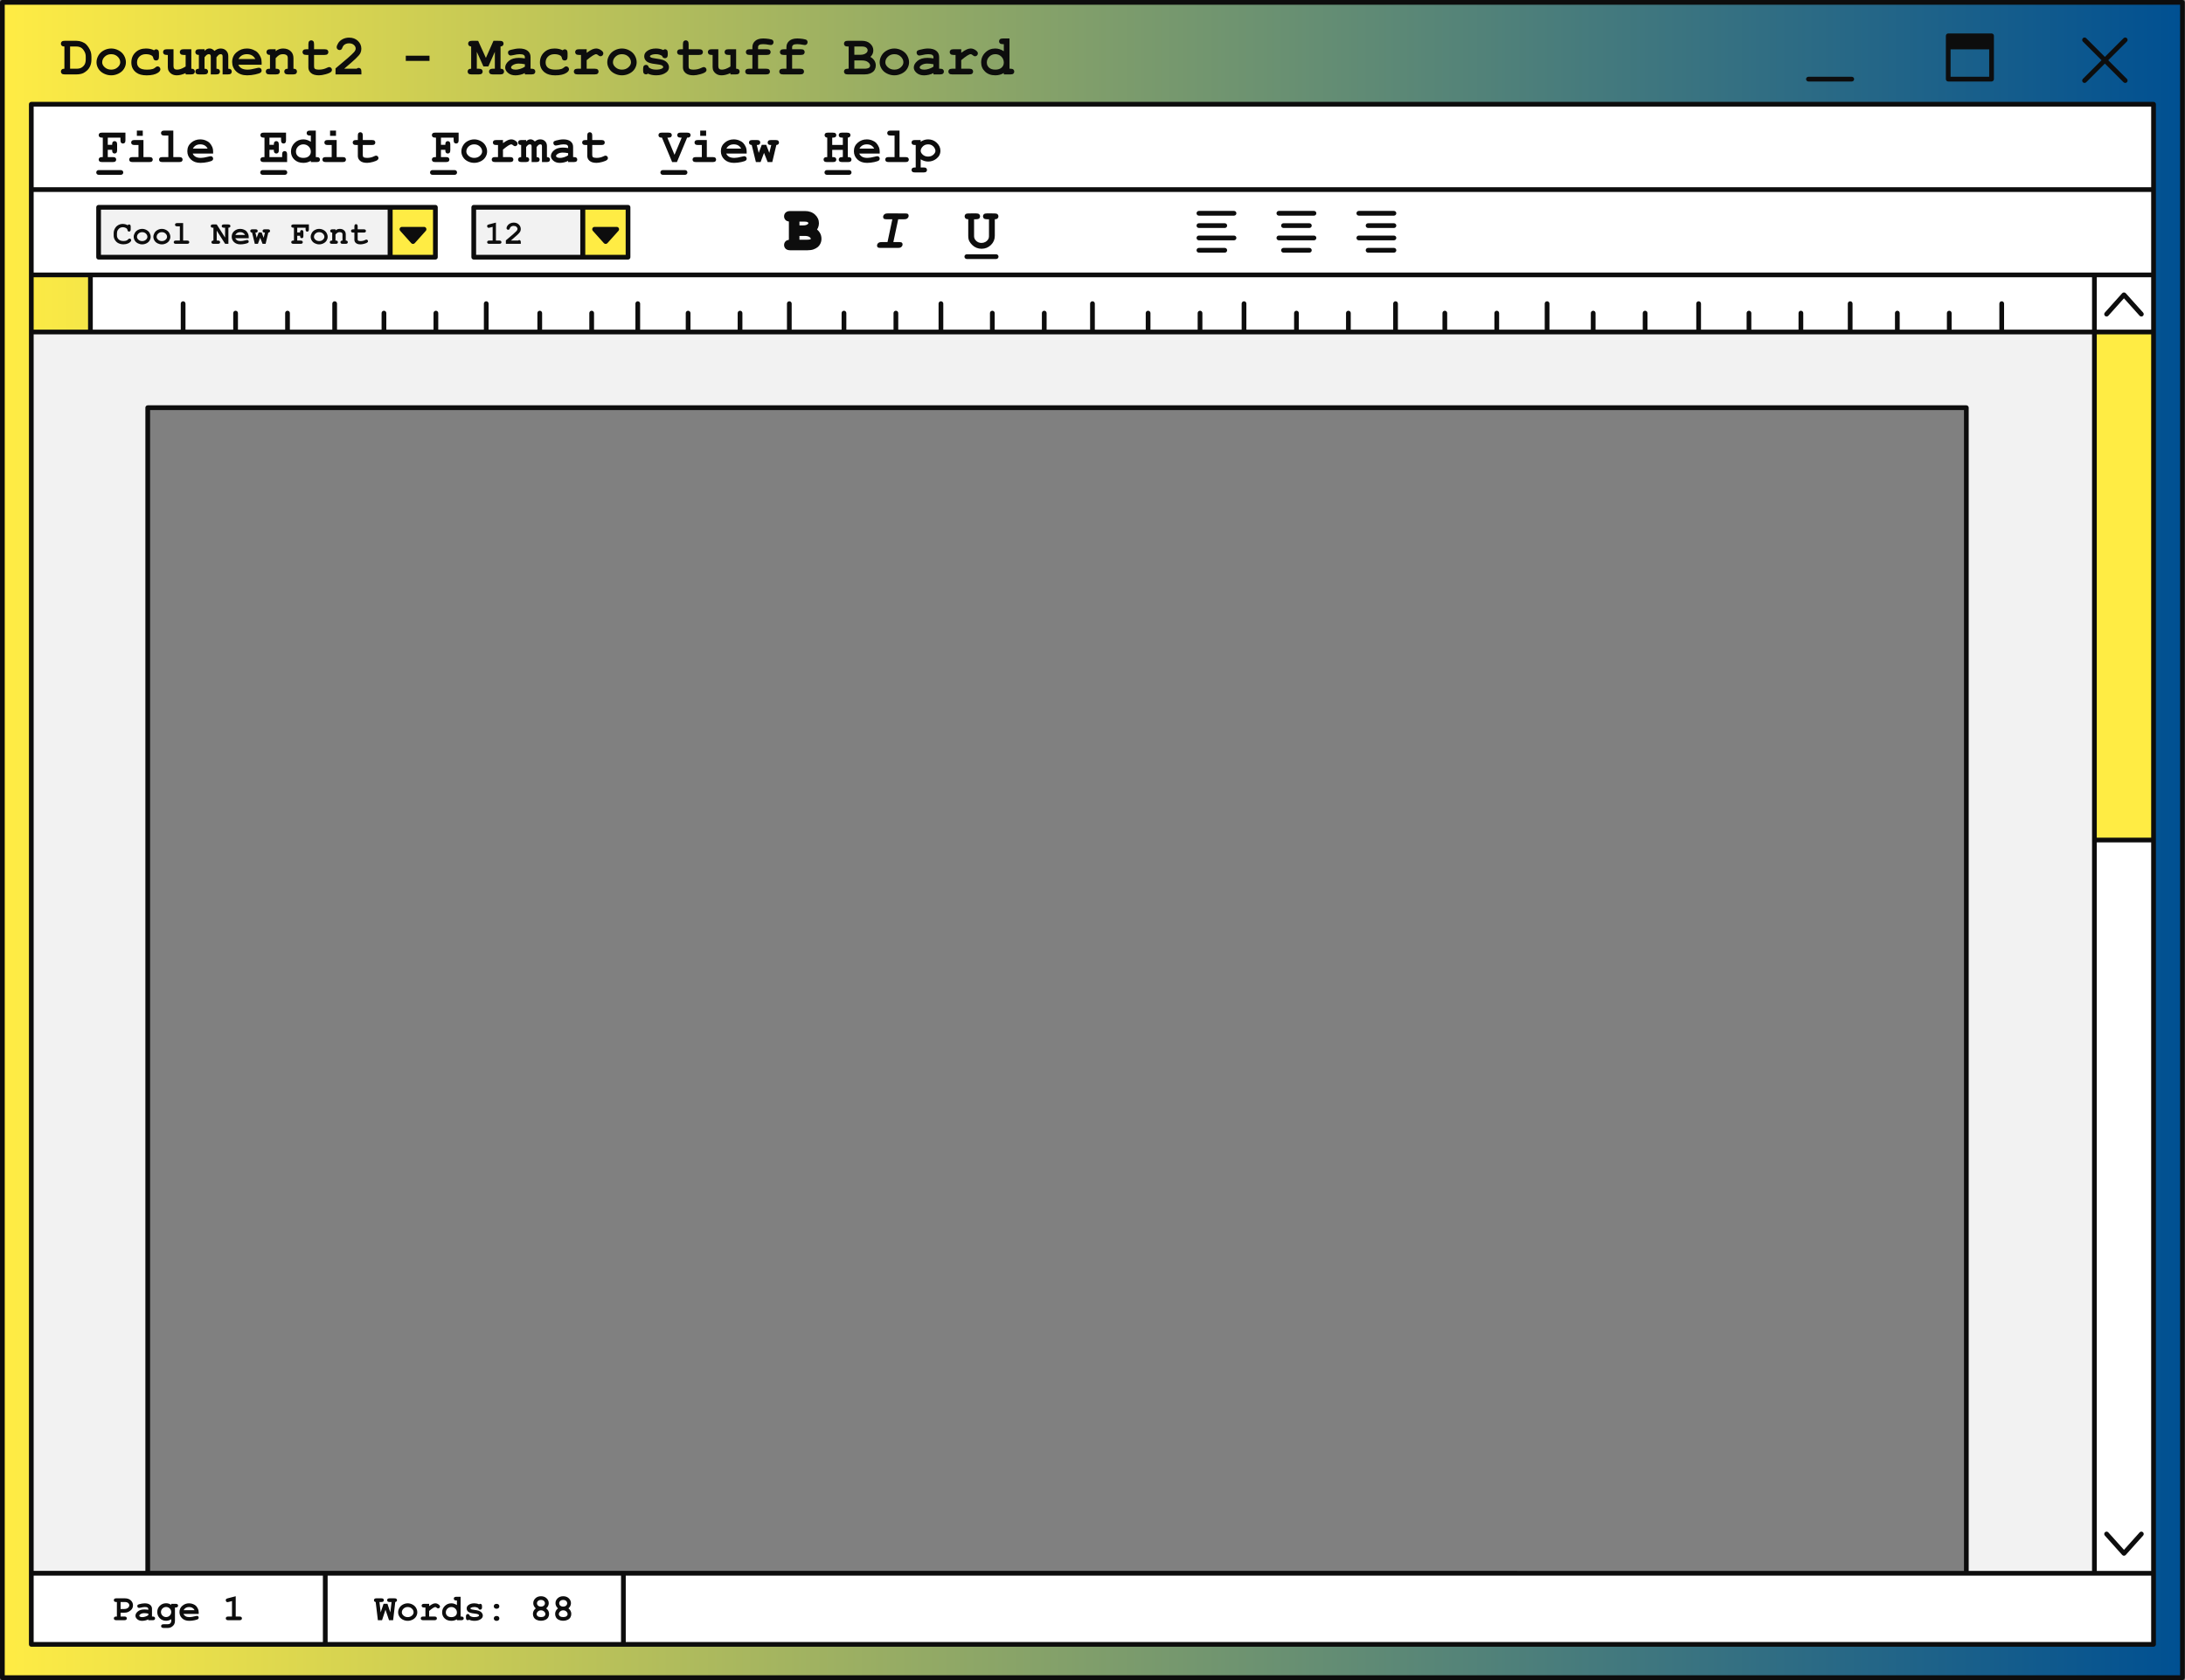
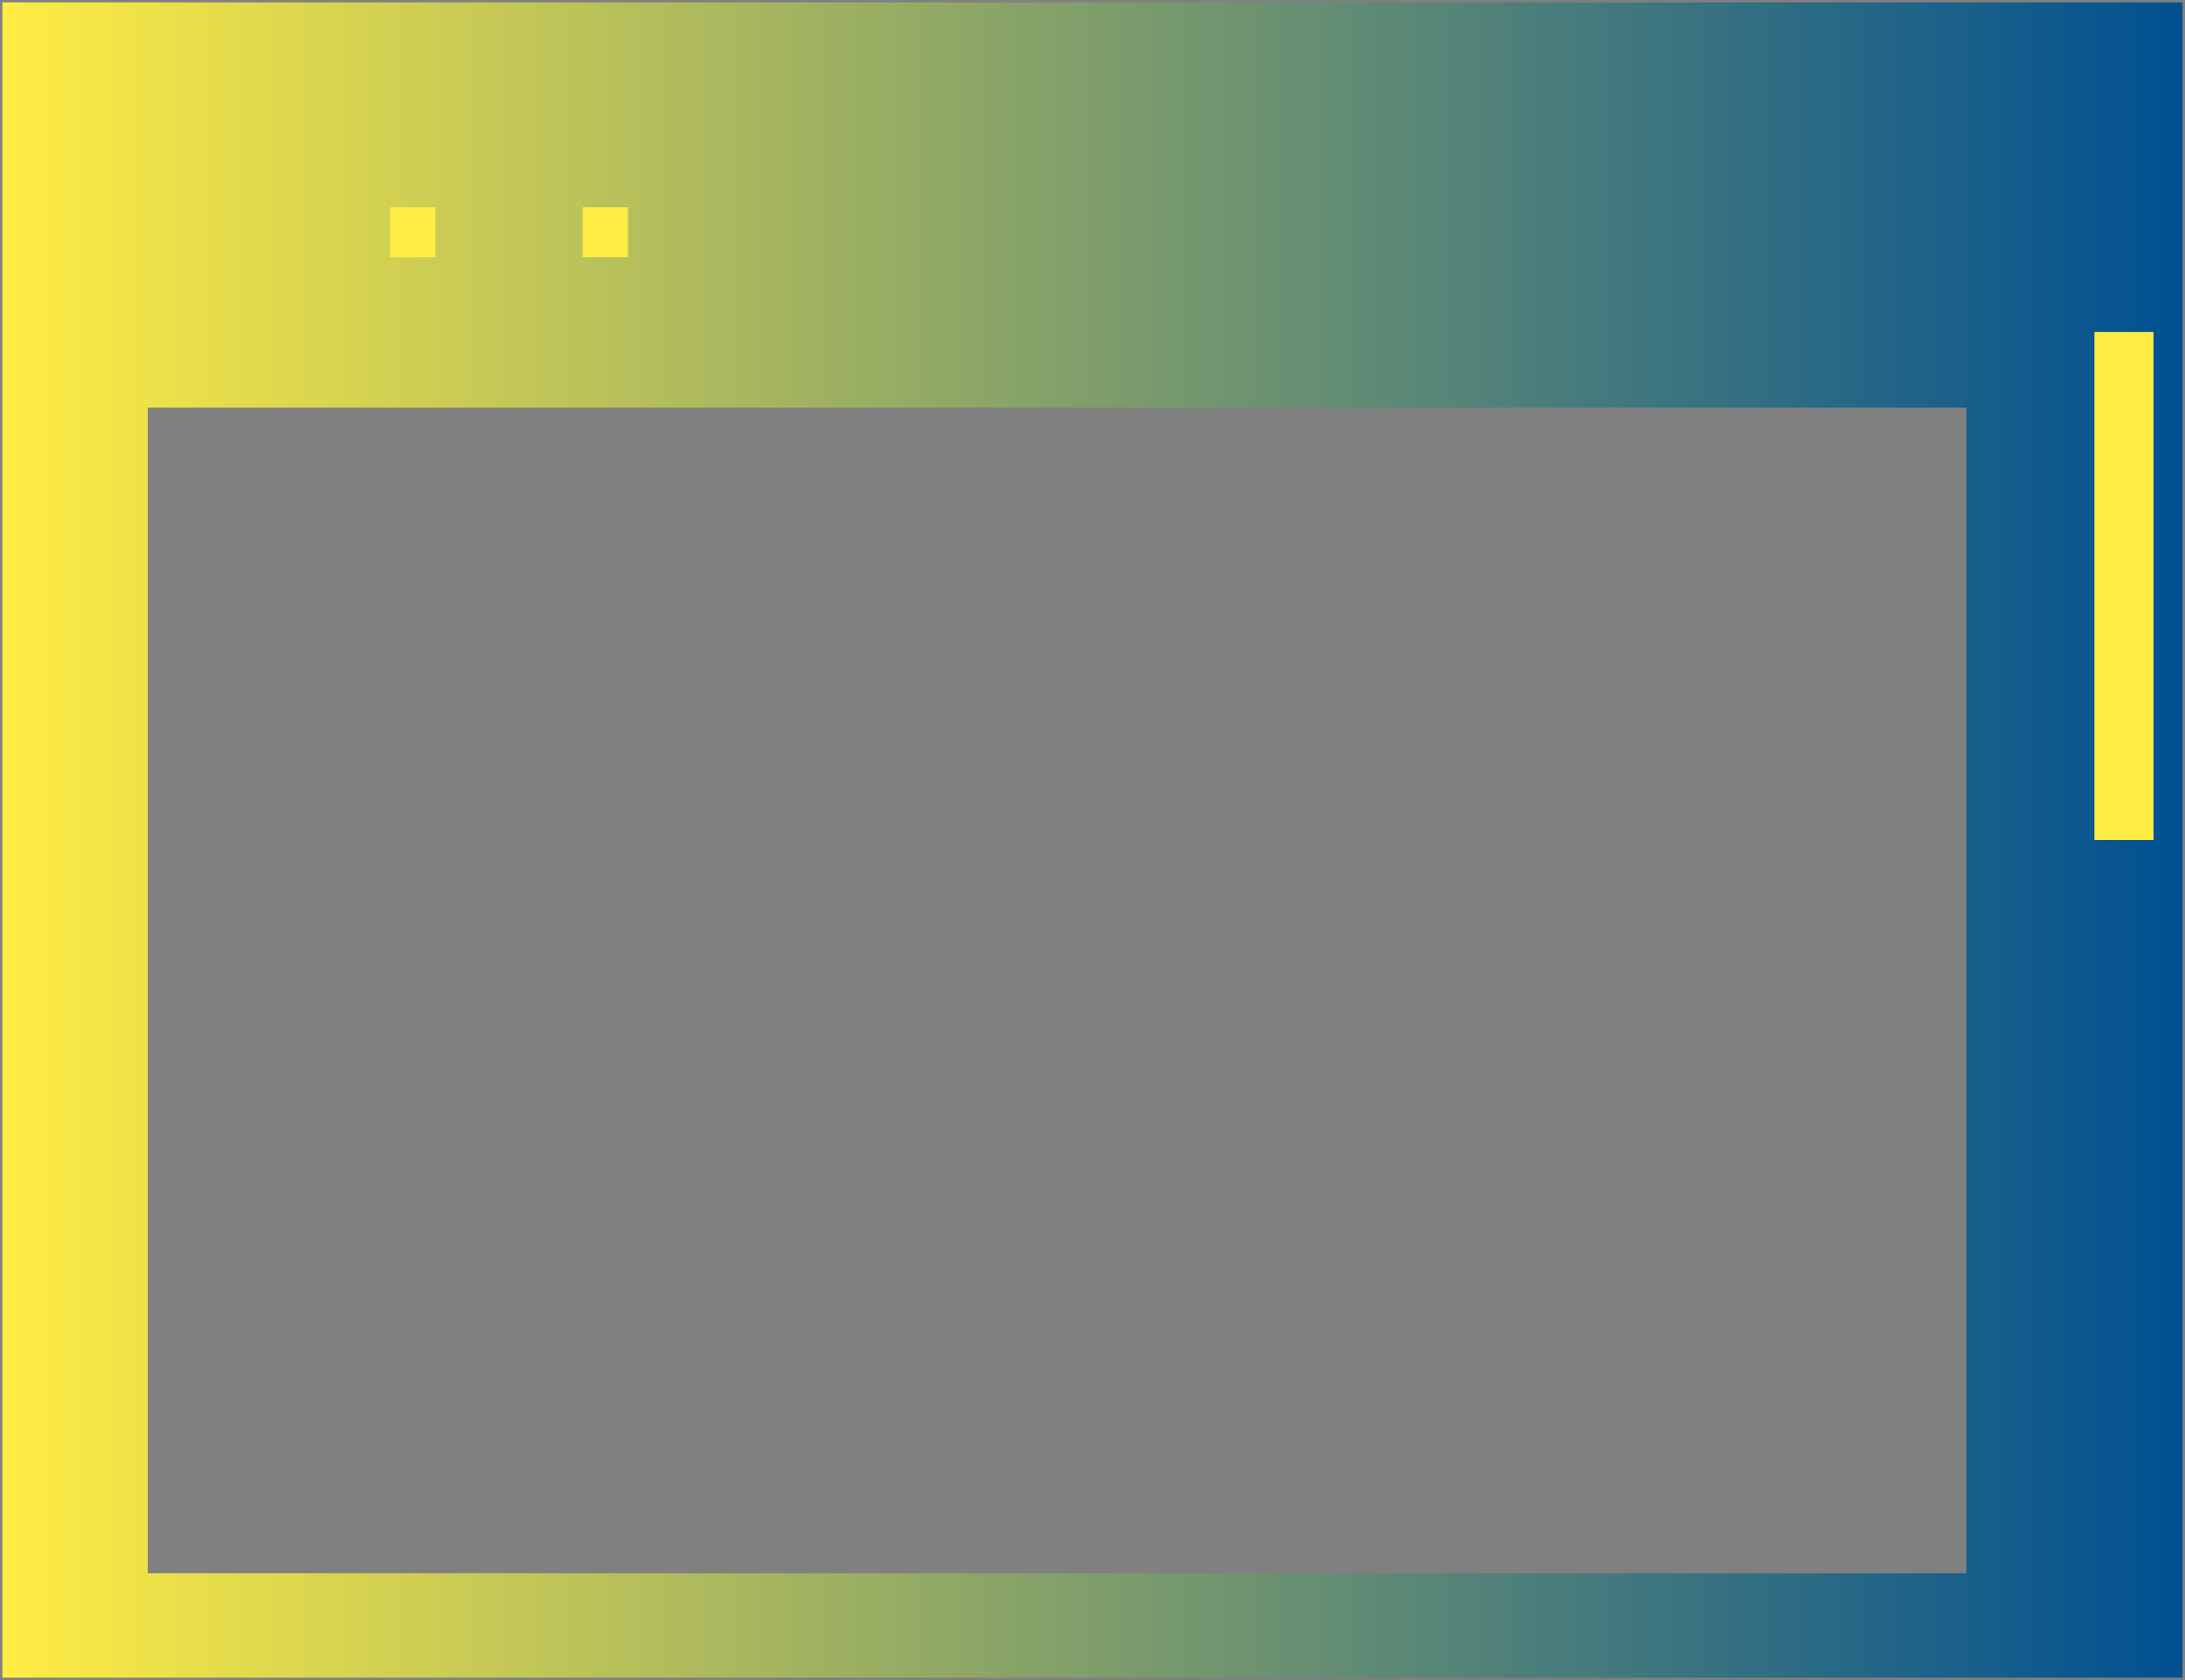
<svg xmlns="http://www.w3.org/2000/svg" xmlns:xlink="http://www.w3.org/1999/xlink" fill="#000000" height="355.3" preserveAspectRatio="xMidYMid meet" version="1" viewBox="0.0 0.0 462.1 355.3" width="462.1" zoomAndPan="magnify">
  <rect x="0.0" y="0.0" width="462.1" height="355.3" fill="#808080" stroke="none" />
  <linearGradient gradientUnits="userSpaceOnUse" id="a" x1="0.5" x2="461.565" xlink:actuate="onLoad" xlink:show="other" xlink:type="simple" y1="177.634" y2="177.634">
    <stop offset="0" stop-color="#ffec44" />
    <stop offset="1" stop-color="#005092" />
  </linearGradient>
  <path d="M0.5,0.5v354.268h461.064V0.5H0.5z M415.855,332.688H31.245V86.21h384.611V332.688z" fill="url(#a)" />
  <g id="change1_1">
-     <path d="M455.446,347.725H6.619v-15.037h448.827V347.725z M455.446,22.044H6.619v18.044h448.827V22.044z M455.446,40.088H6.619v18.044h448.827V40.088z M442.942,58.132H19.123v12.076h423.819V58.132z M455.446,58.132h-12.504v274.557 h12.504V58.132z" fill="#ffffff" />
-   </g>
+     </g>
  <g id="change2_1">
-     <path d="M442.942,70.208v262.481h-27.086V86.21H31.245v246.478H6.619V70.208H442.942z M82.537,43.831H20.853v10.557 h61.685V43.831z M123.279,43.831h-23.087v10.557h23.087V43.831z" fill="#f2f2f2" />
-   </g>
+     </g>
  <g id="change3_1">
    <path d="M455.446,177.634h-12.504V70.208h12.504V177.634z M92.08,43.831h-9.597v10.557h9.597V43.831z M132.822,43.831h-9.597v10.557h9.597V43.831z" fill="#ffec44" />
  </g>
  <g id="change4_1">
-     <path d="M461.564,0H0.5C0.224,0,0,0.224,0,0.5v354.268c0,0.276,0.224,0.5,0.5,0.5h461.064c0.276,0,0.5-0.224,0.5-0.5 V0.5C462.064,0.224,461.841,0,461.564,0z M461.064,354.268H1V1h460.064V354.268z M412.025,17.234h9.162c0.276,0,0.5-0.224,0.5-0.5 V7.572c0-0.276-0.224-0.5-0.5-0.5h-9.162c-0.276,0-0.5,0.224-0.5,0.5v9.163C411.525,17.011,411.749,17.234,412.025,17.234z M412.525,16.234v-5.799h8.162v5.799H412.525z M381.959,16.734c0-0.276,0.224-0.5,0.5-0.5h9.163c0.276,0,0.5,0.224,0.5,0.5 s-0.224,0.5-0.5,0.5h-9.163C382.183,17.234,381.959,17.011,381.959,16.734z M440.501,16.685l3.949-3.949l-3.949-3.949 c-0.195-0.195-0.195-0.512,0-0.707s0.512-0.195,0.707,0l3.949,3.949l3.949-3.949c0.195-0.195,0.512-0.195,0.707,0 s0.195,0.512,0,0.707l-3.949,3.949l3.949,3.949c0.195,0.195,0.195,0.512,0,0.707c-0.098,0.098-0.226,0.146-0.354,0.146 s-0.256-0.049-0.354-0.146l-3.949-3.949l-3.949,3.949c-0.098,0.098-0.226,0.146-0.354,0.146s-0.256-0.049-0.354-0.146 C440.306,17.197,440.306,16.88,440.501,16.685z M6.619,348.225h62.17h63.051h323.606c0.276,0,0.5-0.224,0.5-0.5v-15.036V177.634 V70.208V58.132V40.088V22.044c0-0.276-0.224-0.5-0.5-0.5H6.619c-0.276,0-0.5,0.224-0.5,0.5v18.044v18.044v12.076v262.481v15.036 C6.119,348.001,6.342,348.225,6.619,348.225z M416.355,332.188V86.21c0-0.276-0.224-0.5-0.5-0.5H31.245c-0.276,0-0.5,0.224-0.5,0.5 v245.978H7.119V70.708h12.004h423.319v106.926v154.555H416.355z M131.84,332.188H68.789H31.745V86.71h383.611v245.478H131.84z M7.119,58.632h11.504v11.076H7.119V58.632z M442.441,58.632v11.076h-18.604v-5.5c0-0.276-0.224-0.5-0.5-0.5s-0.5,0.224-0.5,0.5v5.5 h-10.095v-3.5c0-0.276-0.224-0.5-0.5-0.5s-0.5,0.224-0.5,0.5v3.5h-9.982v-3.5c0-0.276-0.224-0.5-0.5-0.5s-0.5,0.224-0.5,0.5v3.5 h-8.974v-5.5c0-0.276-0.224-0.5-0.5-0.5s-0.5,0.224-0.5,0.5v5.5h-9.423v-3.5c0-0.276-0.224-0.5-0.5-0.5s-0.5,0.224-0.5,0.5v3.5 h-9.982v-3.5c0-0.276-0.224-0.5-0.5-0.5s-0.5,0.224-0.5,0.5v3.5h-9.646v-5.5c0-0.276-0.224-0.5-0.5-0.5s-0.5,0.224-0.5,0.5v5.5 h-10.319v-3.5c0-0.276-0.224-0.5-0.5-0.5s-0.5,0.224-0.5,0.5v3.5h-9.982v-3.5c0-0.276-0.224-0.5-0.5-0.5s-0.5,0.224-0.5,0.5v3.5 h-8.75v-5.5c0-0.276-0.224-0.5-0.5-0.5s-0.5,0.224-0.5,0.5v5.5h-9.646v-3.5c0-0.276-0.224-0.5-0.5-0.5s-0.5,0.224-0.5,0.5v3.5 h-9.982v-3.5c0-0.276-0.224-0.5-0.5-0.5s-0.5,0.224-0.5,0.5v3.5h-9.423v-5.5c0-0.276-0.224-0.5-0.5-0.5s-0.5,0.224-0.5,0.5v5.5 h-8.974v-3.5c0-0.276-0.224-0.5-0.5-0.5s-0.5,0.224-0.5,0.5v3.5h-9.982v-3.5c0-0.276-0.224-0.5-0.5-0.5s-0.5,0.224-0.5,0.5v3.5 h-10.095v-5.5c0-0.276-0.224-0.5-0.5-0.5s-0.5,0.224-0.5,0.5v5.5h-8.302v-3.5c0-0.276-0.224-0.5-0.5-0.5s-0.5,0.224-0.5,0.5v3.5 h-9.982v-3.5c0-0.276-0.224-0.5-0.5-0.5s-0.5,0.224-0.5,0.5v3.5h-10.767v-5.5c0-0.276-0.224-0.5-0.5-0.5s-0.5,0.224-0.5,0.5v5.5 h-9.198v-3.5c0-0.276-0.224-0.5-0.5-0.5s-0.5,0.224-0.5,0.5v3.5h-9.982v-3.5c0-0.276-0.224-0.5-0.5-0.5s-0.5,0.224-0.5,0.5v3.5 h-9.87v-5.5c0-0.276-0.224-0.5-0.5-0.5s-0.5,0.224-0.5,0.5v5.5h-8.526v-3.5c0-0.276-0.224-0.5-0.5-0.5s-0.5,0.224-0.5,0.5v3.5 h-9.982v-3.5c0-0.276-0.224-0.5-0.5-0.5s-0.5,0.224-0.5,0.5v3.5H167.43v-5.5c0-0.276-0.224-0.5-0.5-0.5s-0.5,0.224-0.5,0.5v5.5 h-9.422v-3.5c0-0.276-0.224-0.5-0.5-0.5s-0.5,0.224-0.5,0.5v3.5h-9.982v-3.5c0-0.276-0.224-0.5-0.5-0.5s-0.5,0.224-0.5,0.5v3.5 h-9.646v-5.5c0-0.276-0.224-0.5-0.5-0.5s-0.5,0.224-0.5,0.5v5.5h-8.75v-3.5c0-0.276-0.224-0.5-0.5-0.5s-0.5,0.224-0.5,0.5v3.5 h-9.982v-3.5c0-0.276-0.224-0.5-0.5-0.5s-0.5,0.224-0.5,0.5v3.5h-10.319v-5.5c0-0.276-0.224-0.5-0.5-0.5s-0.5,0.224-0.5,0.5v5.5 h-9.646v-3.5c0-0.276-0.224-0.5-0.5-0.5s-0.5,0.224-0.5,0.5v3.5H81.7v-3.5c0-0.276-0.224-0.5-0.5-0.5s-0.5,0.224-0.5,0.5v3.5h-9.422 v-5.5c0-0.276-0.224-0.5-0.5-0.5s-0.5,0.224-0.5,0.5v5.5h-8.974v-3.5c0-0.276-0.224-0.5-0.5-0.5s-0.5,0.224-0.5,0.5v3.5h-9.982v-3.5 c0-0.276-0.224-0.5-0.5-0.5s-0.5,0.224-0.5,0.5v3.5H39.227v-5.5c0-0.276-0.224-0.5-0.5-0.5s-0.5,0.224-0.5,0.5v5.5H19.623V58.632 H442.441z M454.946,58.632v11.076h-11.505V58.632H454.946z M454.946,177.134h-11.505V70.708h11.505V177.134z M443.441,178.134 h11.505v154.055h-11.505V178.134z M454.946,57.632h-12.005H19.123H7.119V40.588h447.828V57.632z M7.119,333.188h24.126h37.044 v14.036H7.119V333.188z M69.289,347.225v-14.036h62.051v14.036H69.289z M454.946,347.225H132.34v-14.036h283.515h27.086h12.005 V347.225z M7.119,22.544h447.828v17.044H7.119V22.544z M26.404,337.989l-1.805-0.003c-0.188,0-0.323,0.036-0.403,0.108 s-0.12,0.168-0.12,0.285s0.04,0.212,0.12,0.284c0.08,0.073,0.215,0.109,0.403,0.109h0.122v3.066H24.6 c-0.187,0-0.32,0.036-0.401,0.108c-0.082,0.072-0.122,0.166-0.122,0.281c0,0.117,0.04,0.212,0.12,0.284 c0.08,0.073,0.215,0.109,0.403,0.109h1.697c0.188,0,0.323-0.036,0.403-0.109c0.08-0.072,0.12-0.166,0.12-0.28 c0-0.117-0.04-0.213-0.12-0.285s-0.215-0.108-0.403-0.108h-0.791v-0.807h0.741c0.316,0,0.57-0.038,0.763-0.113 s0.381-0.188,0.565-0.336c0.186-0.149,0.317-0.301,0.396-0.453c0.104-0.204,0.156-0.421,0.156-0.65c0-0.415-0.154-0.768-0.465-1.057 C27.354,338.135,26.934,337.989,26.404,337.989z M27.044,340.018c-0.2,0.154-0.471,0.231-0.812,0.231h-0.726v-1.476h0.902 c0.3,0,0.531,0.068,0.693,0.206s0.243,0.299,0.243,0.482C27.345,339.678,27.244,339.863,27.044,340.018z M32.279,341.84h-0.134 v-1.613c0-0.365-0.134-0.652-0.403-0.862c-0.269-0.211-0.646-0.315-1.133-0.315c-0.163,0-0.346,0.016-0.547,0.048 c-0.201,0.031-0.399,0.074-0.593,0.128c-0.146,0.041-0.241,0.076-0.287,0.105s-0.081,0.067-0.106,0.116s-0.038,0.105-0.038,0.172 c0,0.117,0.036,0.214,0.108,0.289c0.073,0.075,0.161,0.112,0.266,0.112c0.077,0,0.184-0.017,0.321-0.05 c0.37-0.092,0.671-0.138,0.902-0.138c0.283,0,0.475,0.037,0.575,0.111s0.151,0.169,0.151,0.286v0.188 c-0.312-0.051-0.585-0.076-0.822-0.076c-0.591,0-1.055,0.141-1.39,0.423c-0.335,0.281-0.503,0.586-0.503,0.915 c0,0.271,0.132,0.517,0.395,0.74c0.262,0.223,0.604,0.334,1.024,0.334c0.193,0,0.409-0.026,0.646-0.078 c0.237-0.053,0.454-0.131,0.65-0.235v0.184h0.917c0.188,0,0.323-0.036,0.403-0.109c0.081-0.072,0.121-0.166,0.121-0.28 c0-0.117-0.04-0.213-0.121-0.285C32.603,341.876,32.468,341.84,32.279,341.84z M31.362,341.557 c-0.187,0.127-0.398,0.228-0.637,0.302s-0.452,0.111-0.641,0.111c-0.222,0-0.396-0.042-0.523-0.127 c-0.068-0.046-0.104-0.105-0.104-0.18c0-0.102,0.071-0.202,0.215-0.302c0.229-0.155,0.503-0.233,0.821-0.233 c0.266,0,0.555,0.031,0.868,0.092V341.557z M37.135,339.152h-0.918v0.232c-0.163-0.117-0.334-0.204-0.514-0.262 s-0.369-0.086-0.568-0.086c-0.532,0-0.979,0.178-1.338,0.533s-0.539,0.796-0.539,1.321c0,0.522,0.18,0.961,0.539,1.316 s0.806,0.533,1.338,0.533c0.189,0,0.373-0.027,0.553-0.084c0.18-0.056,0.356-0.14,0.529-0.252v0.382 c0,0.199-0.066,0.363-0.198,0.493c-0.133,0.13-0.319,0.195-0.559,0.195h-0.864c-0.188,0-0.322,0.036-0.403,0.109 c-0.08,0.072-0.12,0.167-0.12,0.284c0,0.115,0.04,0.209,0.12,0.281c0.081,0.072,0.215,0.108,0.403,0.108h0.888 c0.301,0,0.57-0.073,0.811-0.222c0.239-0.147,0.417-0.324,0.533-0.529c0.115-0.205,0.174-0.445,0.174-0.721v-2.852h0.134 c0.188,0,0.323-0.036,0.403-0.109c0.08-0.072,0.12-0.166,0.12-0.28c0-0.117-0.04-0.213-0.12-0.285S37.323,339.152,37.135,339.152z M35.895,341.639c-0.213,0.21-0.469,0.315-0.767,0.315c-0.299,0-0.554-0.105-0.767-0.315s-0.319-0.461-0.319-0.751 c0-0.288,0.106-0.538,0.319-0.75c0.213-0.211,0.468-0.316,0.767-0.316c0.298,0,0.554,0.105,0.767,0.316 c0.212,0.212,0.318,0.462,0.318,0.75C36.213,341.178,36.106,341.429,35.895,341.639z M41.653,341.702 c-0.076,0-0.214,0.025-0.413,0.076c-0.481,0.125-0.868,0.188-1.158,0.188c-0.354,0-0.636-0.062-0.843-0.188 c-0.208-0.125-0.353-0.289-0.435-0.493h3.216v-0.333c0-0.255-0.041-0.479-0.123-0.673c-0.119-0.277-0.271-0.511-0.454-0.699 c-0.131-0.13-0.329-0.251-0.595-0.363c-0.267-0.112-0.559-0.168-0.878-0.168c-0.529,0-0.998,0.173-1.404,0.518 c-0.407,0.346-0.61,0.794-0.61,1.344c0,0.518,0.188,0.953,0.564,1.308s0.877,0.531,1.504,0.531c0.364,0,0.744-0.043,1.14-0.128 c0.395-0.085,0.644-0.175,0.745-0.27c0.076-0.071,0.115-0.158,0.115-0.26c0-0.112-0.036-0.205-0.107-0.279 S41.758,341.702,41.653,341.702z M39.302,339.999c0.194-0.111,0.423-0.167,0.688-0.167c0.268,0,0.498,0.056,0.691,0.167 c0.194,0.11,0.351,0.278,0.471,0.502h-2.324C38.95,340.277,39.108,340.109,39.302,339.999z M51.044,341.948 c0.08,0.072,0.12,0.168,0.12,0.285c0,0.114-0.04,0.208-0.12,0.28c-0.08,0.073-0.215,0.109-0.403,0.109h-2.366 c-0.188,0-0.323-0.036-0.403-0.109c-0.08-0.072-0.121-0.167-0.121-0.284c0-0.115,0.041-0.209,0.121-0.281s0.215-0.108,0.403-0.108 h0.791v-3.27l-0.699,0.184c-0.112,0.031-0.196,0.046-0.253,0.046c-0.099,0-0.185-0.039-0.258-0.118 c-0.072-0.079-0.108-0.176-0.108-0.29c0-0.104,0.026-0.188,0.08-0.247s0.165-0.112,0.336-0.158l1.687-0.437v4.29h0.791 C50.829,341.84,50.964,341.876,51.044,341.948z M83.842,338.097c0.08,0.071,0.12,0.166,0.12,0.283c0,0.1-0.032,0.185-0.096,0.256 s-0.155,0.117-0.275,0.138l-0.451,3.85h-0.863l-0.754-2.225l-0.726,2.225h-0.88l-0.466-3.85c-0.12-0.016-0.211-0.057-0.271-0.124 c-0.062-0.067-0.092-0.153-0.092-0.258c0-0.123,0.04-0.221,0.12-0.295s0.215-0.11,0.403-0.11l1.044,0.003 c0.188,0,0.323,0.036,0.403,0.107s0.12,0.166,0.12,0.283s-0.04,0.212-0.12,0.284c-0.08,0.073-0.215,0.109-0.403,0.109h-0.409 l0.26,2.19l0.615-1.823h0.814l0.612,1.823l0.26-2.19h-0.409c-0.188,0-0.323-0.036-0.403-0.109c-0.08-0.072-0.12-0.167-0.12-0.284 s0.04-0.213,0.12-0.285s0.215-0.108,0.403-0.108l1.04,0.003C83.627,337.989,83.762,338.025,83.842,338.097z M87.255,339.314 c-0.33-0.177-0.673-0.266-1.03-0.266c-0.354,0-0.693,0.087-1.019,0.26c-0.325,0.174-0.574,0.411-0.747,0.713 c-0.174,0.302-0.26,0.609-0.26,0.923c0,0.309,0.085,0.604,0.256,0.888c0.171,0.282,0.419,0.506,0.745,0.671 c0.326,0.164,0.668,0.246,1.024,0.246c0.359,0,0.704-0.083,1.034-0.25s0.579-0.392,0.746-0.673c0.167-0.282,0.25-0.573,0.25-0.874 c0-0.315-0.084-0.623-0.252-0.923C87.834,339.729,87.585,339.491,87.255,339.314z M87.113,341.646 c-0.24,0.213-0.535,0.319-0.888,0.319c-0.349,0-0.644-0.106-0.883-0.319s-0.359-0.441-0.359-0.687c0-0.298,0.119-0.561,0.355-0.787 c0.237-0.228,0.533-0.341,0.887-0.341c0.403,0,0.728,0.144,0.976,0.429c0.181,0.211,0.271,0.443,0.271,0.695 C87.472,341.203,87.352,341.434,87.113,341.646z M92.808,339.332c0.163,0.127,0.245,0.257,0.245,0.39 c0,0.112-0.039,0.207-0.117,0.284c-0.077,0.078-0.171,0.117-0.28,0.117c-0.097,0-0.199-0.049-0.306-0.146 c-0.107-0.097-0.203-0.146-0.287-0.146c-0.109,0-0.273,0.069-0.491,0.207s-0.49,0.344-0.816,0.619v1.182h1.116 c0.188,0,0.323,0.036,0.403,0.108s0.121,0.168,0.121,0.285c0,0.114-0.041,0.208-0.121,0.28c-0.08,0.073-0.215,0.109-0.403,0.109 h-2.366c-0.188,0-0.323-0.036-0.403-0.109c-0.08-0.072-0.12-0.167-0.12-0.284c0-0.115,0.04-0.209,0.12-0.281 s0.215-0.108,0.403-0.108h0.467v-1.904h-0.283c-0.188,0-0.323-0.036-0.403-0.109c-0.08-0.072-0.12-0.167-0.12-0.284 c0-0.115,0.04-0.209,0.12-0.281s0.215-0.108,0.403-0.108h1.066v0.489c0.329-0.237,0.588-0.396,0.778-0.475 c0.189-0.079,0.367-0.118,0.533-0.118C92.322,339.049,92.569,339.143,92.808,339.332z M97.548,341.84h-0.134v-4.175h-0.917 c-0.188,0-0.323,0.036-0.403,0.108c-0.08,0.073-0.12,0.168-0.12,0.285c0,0.114,0.04,0.208,0.12,0.281 c0.08,0.072,0.215,0.108,0.403,0.108h0.134v0.975c-0.191-0.124-0.385-0.218-0.581-0.28s-0.396-0.094-0.601-0.094 c-0.543,0-1.003,0.188-1.38,0.562c-0.377,0.375-0.565,0.827-0.565,1.357c0,0.507,0.18,0.931,0.539,1.271 c0.359,0.34,0.833,0.51,1.422,0.51c0.209,0,0.411-0.026,0.605-0.08c0.195-0.054,0.382-0.133,0.561-0.237v0.191h0.917 c0.188,0,0.323-0.036,0.403-0.109c0.081-0.072,0.121-0.166,0.121-0.28c0-0.117-0.041-0.213-0.123-0.285 C97.869,341.876,97.735,341.84,97.548,341.84z M96.322,341.688c-0.207,0.185-0.495,0.277-0.864,0.277 c-0.372,0-0.66-0.093-0.864-0.277c-0.203-0.185-0.306-0.421-0.306-0.709c0-0.316,0.113-0.587,0.341-0.811 c0.227-0.225,0.503-0.337,0.829-0.337c0.329,0,0.606,0.112,0.833,0.337c0.228,0.224,0.341,0.498,0.341,0.821 C96.631,341.271,96.528,341.504,96.322,341.688z M101.891,341.048c0.146,0.187,0.218,0.383,0.218,0.589 c0,0.28-0.123,0.515-0.37,0.703c-0.354,0.273-0.814,0.409-1.38,0.409c-0.228,0-0.437-0.02-0.629-0.059 c-0.192-0.04-0.369-0.098-0.53-0.175c-0.038,0.033-0.078,0.059-0.122,0.077c-0.043,0.018-0.088,0.026-0.134,0.026 c-0.122,0-0.22-0.04-0.292-0.12c-0.073-0.08-0.109-0.215-0.109-0.403v-0.264c0-0.188,0.036-0.323,0.109-0.403 c0.072-0.081,0.167-0.121,0.284-0.121c0.095,0,0.174,0.026,0.237,0.079c0.063,0.052,0.113,0.142,0.149,0.27 c0.119,0.102,0.264,0.179,0.432,0.23c0.168,0.053,0.362,0.079,0.581,0.079c0.359,0,0.639-0.057,0.837-0.169 c0.095-0.056,0.142-0.114,0.142-0.176c0-0.102-0.067-0.186-0.202-0.252c-0.136-0.066-0.414-0.122-0.838-0.168 c-0.629-0.066-1.05-0.194-1.261-0.383c-0.212-0.186-0.317-0.415-0.317-0.688c0-0.28,0.118-0.514,0.355-0.7 c0.321-0.255,0.741-0.382,1.262-0.382c0.181,0,0.354,0.017,0.521,0.052c0.167,0.034,0.327,0.087,0.479,0.158 c0.049-0.035,0.094-0.062,0.136-0.08s0.081-0.026,0.117-0.026c0.106,0,0.196,0.04,0.268,0.12s0.106,0.215,0.106,0.403v0.191 c0,0.17-0.021,0.286-0.061,0.348c-0.082,0.117-0.192,0.176-0.333,0.176c-0.095,0-0.177-0.029-0.248-0.088 c-0.072-0.059-0.118-0.137-0.138-0.233c-0.128-0.079-0.262-0.139-0.401-0.178c-0.141-0.039-0.287-0.06-0.44-0.06 c-0.303,0-0.544,0.05-0.722,0.149c-0.079,0.043-0.119,0.091-0.119,0.142c0,0.059,0.054,0.116,0.161,0.172 c0.081,0.041,0.264,0.08,0.546,0.118c0.521,0.071,0.882,0.144,1.086,0.215C101.54,340.722,101.747,340.862,101.891,341.048z M105.455,341.87c0.104,0.1,0.156,0.223,0.156,0.371c0,0.147-0.052,0.271-0.156,0.37s-0.249,0.149-0.433,0.149 s-0.327-0.05-0.432-0.149s-0.157-0.223-0.157-0.37c0-0.148,0.053-0.271,0.157-0.371s0.248-0.149,0.432-0.149 S105.35,341.771,105.455,341.87z M104.583,340.047c-0.104-0.1-0.156-0.224-0.156-0.371c0-0.148,0.052-0.271,0.156-0.371 s0.249-0.149,0.432-0.149c0.184,0,0.328,0.05,0.433,0.149s0.156,0.223,0.156,0.371c0,0.147-0.052,0.271-0.156,0.371 c-0.104,0.099-0.249,0.148-0.433,0.148C104.832,340.195,104.687,340.146,104.583,340.047z M115.521,340.119 c0.178-0.16,0.312-0.333,0.399-0.517c0.088-0.183,0.132-0.378,0.132-0.584c0-0.4-0.153-0.745-0.459-1.034 c-0.306-0.29-0.698-0.435-1.178-0.435c-0.479,0-0.871,0.145-1.177,0.435c-0.306,0.289-0.459,0.634-0.459,1.034 c0,0.203,0.045,0.397,0.134,0.581c0.089,0.183,0.222,0.356,0.397,0.52c-0.201,0.155-0.353,0.332-0.453,0.529s-0.15,0.415-0.15,0.652 c0,0.26,0.063,0.5,0.192,0.722s0.328,0.396,0.599,0.524c0.27,0.127,0.573,0.19,0.91,0.19c0.336,0,0.642-0.063,0.917-0.19 c0.275-0.128,0.478-0.302,0.606-0.522c0.128-0.22,0.192-0.462,0.192-0.724c0-0.237-0.05-0.455-0.15-0.652 C115.873,340.451,115.722,340.274,115.521,340.119z M113.791,338.538c0.152-0.136,0.357-0.204,0.618-0.204 c0.257,0,0.462,0.068,0.613,0.204c0.151,0.137,0.228,0.302,0.228,0.495c0,0.196-0.076,0.362-0.228,0.499s-0.356,0.204-0.613,0.204 c-0.261,0-0.466-0.067-0.618-0.204c-0.151-0.137-0.228-0.303-0.228-0.499C113.563,338.84,113.639,338.675,113.791,338.538z M115.114,341.772c-0.151,0.121-0.385,0.182-0.698,0.182c-0.311,0-0.542-0.061-0.695-0.182s-0.229-0.263-0.229-0.426 c0-0.212,0.089-0.401,0.266-0.568s0.397-0.25,0.659-0.25c0.263,0,0.482,0.083,0.66,0.25c0.177,0.167,0.266,0.354,0.266,0.561 C115.341,341.507,115.265,341.651,115.114,341.772z M120.219,340.119c0.178-0.16,0.312-0.333,0.399-0.517 c0.088-0.183,0.132-0.378,0.132-0.584c0-0.4-0.153-0.745-0.459-1.034c-0.306-0.29-0.698-0.435-1.178-0.435 c-0.479,0-0.871,0.145-1.177,0.435c-0.306,0.289-0.459,0.634-0.459,1.034c0,0.203,0.045,0.397,0.134,0.581 c0.089,0.183,0.222,0.356,0.397,0.52c-0.201,0.155-0.353,0.332-0.453,0.529s-0.15,0.415-0.15,0.652c0,0.26,0.063,0.5,0.192,0.722 s0.328,0.396,0.599,0.524c0.27,0.127,0.573,0.19,0.91,0.19c0.336,0,0.642-0.063,0.917-0.19c0.275-0.128,0.478-0.302,0.606-0.522 c0.128-0.22,0.192-0.462,0.192-0.724c0-0.237-0.05-0.455-0.15-0.652C120.571,340.451,120.42,340.274,120.219,340.119z M118.489,338.538c0.152-0.136,0.357-0.204,0.618-0.204c0.257,0,0.462,0.068,0.613,0.204c0.151,0.137,0.228,0.302,0.228,0.495 c0,0.196-0.076,0.362-0.228,0.499s-0.356,0.204-0.613,0.204c-0.261,0-0.466-0.067-0.618-0.204c-0.151-0.137-0.228-0.303-0.228-0.499 C118.261,338.84,118.337,338.675,118.489,338.538z M119.812,341.772c-0.151,0.121-0.385,0.182-0.698,0.182 c-0.311,0-0.542-0.061-0.695-0.182s-0.229-0.263-0.229-0.426c0-0.212,0.089-0.401,0.266-0.568s0.397-0.25,0.659-0.25 c0.263,0,0.482,0.083,0.66,0.25c0.177,0.167,0.266,0.354,0.266,0.561C120.04,341.507,119.963,341.651,119.812,341.772z M21.575,28.046l4.953,0.005v1.606c0,0.249-0.049,0.429-0.146,0.536s-0.226,0.161-0.383,0.161c-0.153,0-0.279-0.053-0.377-0.159 c-0.098-0.105-0.146-0.285-0.146-0.538v-0.555h-2.684v1.524h0.924c0-0.273,0.025-0.45,0.077-0.528 c0.105-0.168,0.256-0.252,0.451-0.252c0.154,0,0.279,0.054,0.377,0.162c0.098,0.107,0.146,0.288,0.146,0.541v1.211 c0,0.254-0.049,0.434-0.146,0.542c-0.098,0.107-0.225,0.161-0.382,0.161c-0.191,0-0.341-0.084-0.446-0.251 c-0.052-0.079-0.077-0.257-0.077-0.534h-0.924v1.54h1.077c0.254,0,0.435,0.049,0.542,0.146c0.107,0.098,0.161,0.226,0.161,0.383 c0,0.154-0.054,0.279-0.161,0.377s-0.288,0.146-0.542,0.146h-2.294c-0.253,0-0.434-0.049-0.541-0.146s-0.161-0.225-0.161-0.382 c0-0.154,0.055-0.28,0.164-0.378c0.109-0.097,0.289-0.146,0.538-0.146h0.165v-4.116h-0.165c-0.253,0-0.434-0.049-0.541-0.146 c-0.107-0.097-0.161-0.225-0.161-0.382s0.054-0.285,0.161-0.383C21.141,28.095,21.322,28.046,21.575,28.046z M32.144,33.364 c0.107,0.098,0.161,0.226,0.161,0.383c0,0.154-0.054,0.279-0.161,0.377c-0.108,0.098-0.288,0.146-0.542,0.146h-3.576 c-0.254,0-0.434-0.049-0.542-0.146c-0.107-0.098-0.161-0.225-0.161-0.382c0-0.154,0.054-0.28,0.161-0.378 c0.108-0.097,0.288-0.146,0.542-0.146h1.262v-2.556h-0.847c-0.25,0-0.429-0.049-0.539-0.146c-0.109-0.098-0.164-0.225-0.164-0.383 c0-0.153,0.054-0.279,0.162-0.377c0.107-0.098,0.288-0.146,0.541-0.146h1.899v3.608h1.262 C31.856,33.219,32.036,33.268,32.144,33.364z M30.196,28.729h-1.252v-1.114h1.252V28.729z M38.457,33.364 c0.107,0.098,0.162,0.226,0.162,0.383c0,0.154-0.055,0.279-0.162,0.377s-0.288,0.146-0.541,0.146h-3.577 c-0.253,0-0.434-0.049-0.542-0.146c-0.107-0.098-0.161-0.225-0.161-0.382c0-0.154,0.054-0.28,0.161-0.378 c0.108-0.097,0.289-0.146,0.542-0.146h1.263v-4.553h-0.847c-0.25,0-0.43-0.048-0.539-0.146s-0.164-0.226-0.164-0.383 c0-0.153,0.054-0.279,0.161-0.377s0.288-0.146,0.542-0.146h1.898v5.604h1.263C38.168,33.219,38.349,33.268,38.457,33.364z M44.581,33.034c-0.103,0-0.287,0.034-0.554,0.103c-0.646,0.167-1.165,0.251-1.555,0.251c-0.476,0-0.854-0.084-1.132-0.251 c-0.279-0.168-0.473-0.389-0.583-0.662h4.316v-0.446c0-0.343-0.055-0.644-0.164-0.903c-0.161-0.373-0.364-0.687-0.611-0.939 c-0.174-0.175-0.44-0.337-0.798-0.487s-0.75-0.226-1.178-0.226c-0.711,0-1.34,0.231-1.886,0.695 c-0.546,0.463-0.818,1.064-0.818,1.804c0,0.694,0.252,1.279,0.757,1.755s1.178,0.713,2.02,0.713c0.489,0,0.999-0.057,1.529-0.172 c0.53-0.114,0.863-0.234,1.001-0.361c0.103-0.096,0.153-0.212,0.153-0.349c0-0.151-0.048-0.275-0.144-0.375 S44.721,33.034,44.581,33.034z M41.425,30.747c0.26-0.148,0.567-0.223,0.924-0.223c0.358,0,0.668,0.074,0.929,0.223 c0.26,0.149,0.47,0.374,0.631,0.675h-3.12C40.953,31.121,41.165,30.896,41.425,30.747z M55.935,33.219v-4.116h-0.164 c-0.254,0-0.434-0.049-0.542-0.146c-0.107-0.097-0.161-0.225-0.161-0.382s0.054-0.285,0.161-0.383 c0.108-0.097,0.288-0.146,0.542-0.146l4.721,0.005v1.601c0,0.25-0.048,0.429-0.144,0.537c-0.096,0.107-0.223,0.161-0.38,0.161 s-0.284-0.053-0.382-0.159c-0.098-0.105-0.146-0.285-0.146-0.539v-0.549h-2.453v1.52h0.924c0-0.274,0.025-0.45,0.077-0.529 c0.105-0.167,0.257-0.251,0.451-0.251c0.154,0,0.28,0.054,0.377,0.161c0.098,0.108,0.146,0.289,0.146,0.542v1.211 c0,0.229-0.027,0.383-0.082,0.462c-0.109,0.161-0.257,0.241-0.441,0.241c-0.194,0-0.346-0.084-0.451-0.252 c-0.052-0.078-0.077-0.256-0.077-0.533h-0.924v1.545h2.684v-0.57c0-0.253,0.049-0.434,0.146-0.541s0.226-0.162,0.383-0.162 c0.153,0,0.279,0.055,0.377,0.162s0.146,0.288,0.146,0.541v1.622h-4.952c-0.254,0-0.434-0.049-0.542-0.146 c-0.107-0.098-0.161-0.225-0.161-0.382c0-0.154,0.055-0.28,0.164-0.378c0.109-0.097,0.289-0.146,0.539-0.146H55.935z M66.968,33.219 h-0.18v-5.604h-1.231c-0.254,0-0.435,0.049-0.542,0.146s-0.161,0.225-0.161,0.382c0,0.154,0.054,0.28,0.161,0.378 s0.288,0.146,0.542,0.146h0.179v1.31c-0.256-0.168-0.517-0.294-0.779-0.378c-0.264-0.084-0.532-0.125-0.806-0.125 c-0.729,0-1.347,0.251-1.853,0.754c-0.507,0.503-0.76,1.11-0.76,1.822c0,0.681,0.241,1.249,0.724,1.706s1.118,0.685,1.909,0.685 c0.28,0,0.552-0.035,0.813-0.107s0.512-0.178,0.751-0.318v0.257h1.232c0.253,0,0.434-0.049,0.541-0.146s0.162-0.223,0.162-0.377 c0-0.157-0.055-0.285-0.165-0.383C67.397,33.268,67.217,33.219,66.968,33.219z M65.321,33.016c-0.277,0.248-0.664,0.372-1.16,0.372 c-0.499,0-0.886-0.124-1.159-0.372c-0.274-0.248-0.411-0.565-0.411-0.952c0-0.424,0.152-0.786,0.457-1.088 c0.305-0.301,0.676-0.451,1.113-0.451c0.441,0,0.814,0.15,1.119,0.451c0.305,0.302,0.456,0.669,0.456,1.104 C65.736,32.456,65.598,32.768,65.321,33.016z M73.006,33.364c0.107,0.098,0.161,0.226,0.161,0.383c0,0.154-0.054,0.279-0.161,0.377 c-0.108,0.098-0.288,0.146-0.542,0.146h-3.576c-0.254,0-0.434-0.049-0.542-0.146c-0.107-0.098-0.161-0.225-0.161-0.382 c0-0.154,0.054-0.28,0.161-0.378c0.108-0.097,0.288-0.146,0.542-0.146h1.262v-2.556h-0.847c-0.25,0-0.429-0.049-0.539-0.146 c-0.109-0.098-0.164-0.225-0.164-0.383c0-0.153,0.054-0.279,0.162-0.377c0.107-0.098,0.288-0.146,0.541-0.146h1.899v3.608h1.262 C72.718,33.219,72.898,33.268,73.006,33.364z M71.058,28.729h-1.252v-1.114h1.252V28.729z M79.893,33.064 c0.101,0.103,0.151,0.228,0.151,0.375c0,0.137-0.055,0.255-0.165,0.354c-0.167,0.161-0.498,0.309-0.992,0.444 c-0.495,0.135-0.911,0.202-1.25,0.202c-0.653,0-1.144-0.141-1.471-0.423c-0.326-0.282-0.489-0.629-0.489-1.039v-2.314h-0.38 c-0.254,0-0.434-0.049-0.542-0.146c-0.107-0.098-0.161-0.225-0.161-0.383c0-0.153,0.054-0.279,0.161-0.377 c0.108-0.098,0.288-0.146,0.542-0.146h0.38v-0.949c0-0.253,0.048-0.434,0.146-0.541c0.098-0.108,0.226-0.162,0.383-0.162 c0.153,0,0.279,0.054,0.377,0.162c0.098,0.107,0.146,0.288,0.146,0.541v0.949h1.945c0.253,0,0.434,0.049,0.541,0.146 s0.161,0.226,0.161,0.383c0,0.153-0.054,0.279-0.161,0.377s-0.288,0.146-0.541,0.146h-1.945v2.109c0,0.226,0.046,0.374,0.139,0.446 c0.144,0.112,0.4,0.169,0.77,0.169c0.537,0,1.033-0.114,1.488-0.344c0.175-0.089,0.312-0.134,0.41-0.134 C79.672,32.91,79.792,32.962,79.893,33.064z M145.888,28.194c0.107,0.096,0.161,0.223,0.161,0.38c0,0.188-0.082,0.337-0.246,0.446 c-0.078,0.055-0.239,0.082-0.482,0.082l-2.16,5.168h-1.011l-2.156-5.168c-0.246,0-0.408-0.027-0.487-0.082 c-0.164-0.105-0.246-0.255-0.246-0.446c0-0.157,0.054-0.285,0.162-0.383c0.107-0.097,0.288-0.146,0.541-0.146l1.422,0.005 c0.249,0,0.428,0.048,0.536,0.144c0.107,0.096,0.161,0.223,0.161,0.38s-0.053,0.285-0.159,0.382 c-0.105,0.098-0.285,0.146-0.538,0.146h-0.247l1.515,3.634l1.523-3.634h-0.241c-0.253,0-0.434-0.049-0.541-0.146 c-0.107-0.097-0.162-0.225-0.162-0.382s0.055-0.285,0.162-0.383c0.107-0.097,0.288-0.146,0.541-0.146l1.412,0.005 C145.6,28.051,145.781,28.099,145.888,28.194z M151.287,33.364c0.107,0.098,0.161,0.226,0.161,0.383 c0,0.154-0.054,0.279-0.161,0.377c-0.108,0.098-0.288,0.146-0.542,0.146h-3.576c-0.254,0-0.434-0.049-0.542-0.146 c-0.107-0.098-0.161-0.225-0.161-0.382c0-0.154,0.054-0.28,0.161-0.378c0.108-0.097,0.288-0.146,0.542-0.146h1.262v-2.556h-0.847 c-0.25,0-0.429-0.049-0.539-0.146c-0.109-0.098-0.164-0.225-0.164-0.383c0-0.153,0.054-0.279,0.162-0.377 c0.107-0.098,0.288-0.146,0.541-0.146h1.899v3.608h1.262C150.999,33.219,151.178,33.268,151.287,33.364z M149.338,28.729h-1.252 v-1.114h1.252V28.729z M157.417,33.034c-0.103,0-0.287,0.034-0.554,0.103c-0.646,0.167-1.165,0.251-1.555,0.251 c-0.476,0-0.854-0.084-1.132-0.251c-0.279-0.168-0.473-0.389-0.583-0.662h4.316v-0.446c0-0.343-0.055-0.644-0.164-0.903 c-0.161-0.373-0.364-0.687-0.611-0.939c-0.174-0.175-0.44-0.337-0.798-0.487s-0.75-0.226-1.178-0.226 c-0.711,0-1.34,0.231-1.886,0.695c-0.546,0.463-0.818,1.064-0.818,1.804c0,0.694,0.252,1.279,0.757,1.755s1.178,0.713,2.02,0.713 c0.489,0,0.999-0.057,1.529-0.172c0.53-0.114,0.863-0.234,1.001-0.361c0.103-0.096,0.153-0.212,0.153-0.349 c0-0.151-0.048-0.275-0.144-0.375S157.557,33.034,157.417,33.034z M154.261,30.747c0.26-0.148,0.567-0.223,0.924-0.223 c0.358,0,0.668,0.074,0.929,0.223c0.26,0.149,0.47,0.374,0.631,0.675h-3.12C153.789,31.121,154,30.896,154.261,30.747z M164.588,29.757c0.107,0.098,0.161,0.226,0.161,0.383c0,0.14-0.047,0.259-0.141,0.356s-0.233,0.153-0.418,0.167l-0.862,3.607 h-0.976l-0.77-1.939l-0.729,1.939h-0.99l-0.883-3.607c-0.191-0.011-0.336-0.064-0.434-0.162s-0.146-0.22-0.146-0.367 c0-0.153,0.054-0.279,0.162-0.377c0.107-0.098,0.288-0.146,0.541-0.146h0.98c0.253,0,0.434,0.049,0.541,0.146 s0.162,0.226,0.162,0.383s-0.062,0.29-0.186,0.4c-0.092,0.082-0.273,0.123-0.544,0.123l0.4,1.668l0.652-1.709h0.934l0.657,1.709 l0.41-1.668c-0.26,0-0.431-0.026-0.513-0.077c-0.165-0.106-0.247-0.257-0.247-0.452c0-0.153,0.055-0.279,0.162-0.377 s0.288-0.146,0.541-0.146h0.991C164.3,29.61,164.481,29.659,164.588,29.757z M174.879,34.271c-0.253,0-0.434-0.049-0.541-0.146 s-0.162-0.225-0.162-0.382c0-0.191,0.084-0.341,0.252-0.446c0.082-0.055,0.257-0.081,0.523-0.077v-4.116 c-0.185-0.017-0.324-0.073-0.418-0.169c-0.095-0.096-0.142-0.216-0.142-0.359c0-0.157,0.054-0.285,0.162-0.383 c0.107-0.097,0.288-0.146,0.541-0.146l1.072,0.005c0.254,0,0.434,0.048,0.542,0.144c0.107,0.096,0.161,0.223,0.161,0.38 s-0.054,0.285-0.161,0.382c-0.108,0.098-0.288,0.146-0.542,0.146h-0.164v1.54h2.248v-1.54h-0.164c-0.253,0-0.434-0.049-0.542-0.146 c-0.107-0.097-0.161-0.225-0.161-0.382s0.054-0.285,0.161-0.383c0.108-0.097,0.289-0.146,0.542-0.146l1.072,0.005 c0.253,0,0.434,0.048,0.542,0.144c0.107,0.096,0.161,0.223,0.161,0.38c0,0.144-0.047,0.264-0.141,0.359 c-0.095,0.096-0.234,0.152-0.419,0.169v4.116c0.271,0,0.445,0.025,0.523,0.077c0.168,0.105,0.252,0.256,0.252,0.451 c0,0.154-0.054,0.279-0.162,0.377c-0.107,0.098-0.288,0.146-0.541,0.146h-1.288c-0.253,0-0.434-0.049-0.542-0.146 c-0.107-0.098-0.161-0.225-0.161-0.382c0-0.154,0.055-0.28,0.164-0.378c0.109-0.097,0.289-0.146,0.539-0.146h0.164v-1.524h-2.248 v1.524h0.164c0.254,0,0.434,0.049,0.542,0.146c0.107,0.098,0.161,0.226,0.161,0.383c0,0.154-0.054,0.279-0.161,0.377 c-0.108,0.098-0.288,0.146-0.542,0.146H174.879z M185.553,33.034c-0.103,0-0.287,0.034-0.554,0.103 c-0.646,0.167-1.165,0.251-1.555,0.251c-0.476,0-0.854-0.084-1.132-0.251c-0.279-0.168-0.473-0.389-0.583-0.662h4.316v-0.446 c0-0.343-0.055-0.644-0.164-0.903c-0.161-0.373-0.364-0.687-0.611-0.939c-0.174-0.175-0.44-0.337-0.798-0.487 s-0.75-0.226-1.178-0.226c-0.711,0-1.34,0.231-1.886,0.695c-0.546,0.463-0.818,1.064-0.818,1.804c0,0.694,0.252,1.279,0.757,1.755 s1.178,0.713,2.02,0.713c0.489,0,0.999-0.057,1.529-0.172c0.53-0.114,0.863-0.234,1.001-0.361c0.103-0.096,0.153-0.212,0.153-0.349 c0-0.151-0.048-0.275-0.144-0.375S185.694,33.034,185.553,33.034z M182.398,30.747c0.26-0.148,0.567-0.223,0.924-0.223 c0.358,0,0.668,0.074,0.929,0.223c0.26,0.149,0.47,0.374,0.631,0.675h-3.12C181.925,31.121,182.137,30.896,182.398,30.747z M192.043,33.364c0.107,0.098,0.162,0.226,0.162,0.383c0,0.154-0.055,0.279-0.162,0.377s-0.288,0.146-0.541,0.146h-3.577 c-0.253,0-0.434-0.049-0.542-0.146c-0.107-0.098-0.161-0.225-0.161-0.382c0-0.154,0.054-0.28,0.161-0.378 c0.108-0.097,0.289-0.146,0.542-0.146h1.263v-4.553h-0.847c-0.25,0-0.43-0.048-0.539-0.146s-0.164-0.226-0.164-0.383 c0-0.153,0.054-0.279,0.161-0.377s0.288-0.146,0.542-0.146h1.898v5.604h1.263C191.755,33.219,191.936,33.268,192.043,33.364z M196.29,29.473c-0.277,0-0.547,0.041-0.811,0.123s-0.519,0.207-0.765,0.374V29.61h-1.231c-0.254,0-0.434,0.049-0.542,0.146 c-0.107,0.098-0.161,0.224-0.161,0.377c0,0.158,0.054,0.285,0.161,0.383c0.108,0.098,0.288,0.146,0.542,0.146h0.18v4.752h-0.18 c-0.25,0-0.43,0.049-0.539,0.146c-0.109,0.097-0.164,0.225-0.164,0.382c0,0.154,0.054,0.28,0.161,0.377 c0.108,0.098,0.288,0.146,0.542,0.146h1.862c0.253,0,0.434-0.049,0.542-0.146c0.107-0.097,0.161-0.223,0.161-0.377 c0-0.157-0.054-0.285-0.161-0.382c-0.108-0.098-0.289-0.146-0.542-0.146h-0.631V33.69c0.26,0.157,0.521,0.275,0.785,0.354 c0.264,0.078,0.53,0.118,0.801,0.118c0.626,0,1.188-0.188,1.688-0.564c0.599-0.452,0.897-1.025,0.897-1.72 c0-0.629-0.253-1.188-0.76-1.676C197.621,29.716,197.008,29.473,196.29,29.473z M197.388,32.716 c-0.298,0.264-0.669,0.395-1.114,0.395c-0.441,0-0.812-0.132-1.11-0.397c-0.3-0.265-0.449-0.538-0.449-0.818 c0-0.25,0.104-0.51,0.312-0.78c0.309-0.394,0.724-0.59,1.247-0.59c0.325,0,0.608,0.076,0.85,0.229s0.42,0.342,0.536,0.569 s0.175,0.415,0.175,0.562C197.834,32.175,197.685,32.452,197.388,32.716z M26.073,36.467c0,0.276-0.224,0.5-0.5,0.5h-4.72 c-0.276,0-0.5-0.224-0.5-0.5s0.224-0.5,0.5-0.5h4.72C25.85,35.967,26.073,36.19,26.073,36.467z M60.752,36.467 c0,0.276-0.224,0.5-0.5,0.5h-4.719c-0.276,0-0.5-0.224-0.5-0.5s0.224-0.5,0.5-0.5h4.719C60.529,35.967,60.752,36.19,60.752,36.467z M145.38,36.467c0,0.276-0.224,0.5-0.5,0.5h-4.72c-0.276,0-0.5-0.224-0.5-0.5s0.224-0.5,0.5-0.5h4.72 C145.157,35.967,145.38,36.19,145.38,36.467z M180.085,36.467c0,0.276-0.224,0.5-0.5,0.5h-4.719c-0.276,0-0.5-0.224-0.5-0.5 s0.224-0.5,0.5-0.5h4.719C179.861,35.967,180.085,36.19,180.085,36.467z M92.04,28.046l4.953,0.005v1.606 c0,0.249-0.049,0.429-0.146,0.536s-0.226,0.161-0.383,0.161c-0.153,0-0.279-0.053-0.377-0.159c-0.098-0.105-0.146-0.285-0.146-0.538 v-0.555h-2.684v1.524h0.924c0-0.273,0.025-0.45,0.077-0.528c0.105-0.168,0.256-0.252,0.451-0.252c0.154,0,0.279,0.054,0.377,0.162 c0.098,0.107,0.146,0.288,0.146,0.541v1.211c0,0.254-0.049,0.434-0.146,0.542c-0.098,0.107-0.225,0.161-0.382,0.161 c-0.191,0-0.341-0.084-0.446-0.251c-0.052-0.079-0.077-0.257-0.077-0.534h-0.924v1.54h1.077c0.254,0,0.435,0.049,0.542,0.146 c0.107,0.098,0.161,0.226,0.161,0.383c0,0.154-0.054,0.279-0.161,0.377s-0.288,0.146-0.542,0.146H92.04 c-0.253,0-0.434-0.049-0.541-0.146s-0.161-0.225-0.161-0.382c0-0.154,0.055-0.28,0.164-0.378c0.109-0.097,0.289-0.146,0.538-0.146 h0.165v-4.116H92.04c-0.253,0-0.434-0.049-0.541-0.146c-0.107-0.097-0.161-0.225-0.161-0.382s0.054-0.285,0.161-0.383 C91.606,28.095,91.787,28.046,92.04,28.046z M101.674,29.829c-0.442-0.238-0.903-0.356-1.383-0.356 c-0.476,0-0.932,0.116-1.367,0.349c-0.437,0.232-0.771,0.552-1.004,0.957s-0.349,0.818-0.349,1.239c0,0.414,0.114,0.811,0.344,1.19 s0.562,0.68,1.001,0.9c0.438,0.221,0.896,0.331,1.375,0.331c0.482,0,0.945-0.111,1.389-0.336c0.442-0.224,0.776-0.525,1-0.903 c0.225-0.378,0.337-0.769,0.337-1.172c0-0.425-0.113-0.838-0.339-1.24C102.452,30.387,102.118,30.066,101.674,29.829z M101.482,32.959c-0.321,0.286-0.718,0.429-1.19,0.429c-0.469,0-0.864-0.143-1.186-0.429c-0.321-0.285-0.482-0.593-0.482-0.921 c0-0.4,0.159-0.753,0.478-1.057c0.318-0.305,0.715-0.457,1.19-0.457c0.541,0,0.977,0.191,1.309,0.574 c0.243,0.284,0.364,0.596,0.364,0.935C101.964,32.365,101.804,32.674,101.482,32.959z M109.129,29.852 c0.219,0.172,0.328,0.346,0.328,0.523c0,0.151-0.052,0.278-0.156,0.383s-0.23,0.156-0.377,0.156c-0.131,0-0.268-0.064-0.411-0.194 c-0.144-0.131-0.271-0.195-0.385-0.195c-0.147,0-0.367,0.092-0.659,0.277c-0.293,0.185-0.658,0.462-1.096,0.831v1.586h1.498 c0.254,0,0.434,0.049,0.542,0.146c0.107,0.098,0.161,0.226,0.161,0.383c0,0.154-0.054,0.279-0.161,0.377 c-0.108,0.098-0.288,0.146-0.542,0.146h-3.177c-0.253,0-0.434-0.049-0.541-0.146s-0.161-0.225-0.161-0.382 c0-0.154,0.054-0.28,0.161-0.378c0.107-0.097,0.288-0.146,0.541-0.146h0.627v-2.556h-0.38c-0.254,0-0.434-0.049-0.542-0.146 c-0.107-0.098-0.161-0.225-0.161-0.383c0-0.153,0.054-0.279,0.161-0.377c0.108-0.098,0.288-0.146,0.542-0.146h1.432v0.657 c0.441-0.318,0.789-0.53,1.044-0.637c0.255-0.105,0.494-0.158,0.716-0.158C108.476,29.473,108.808,29.599,109.129,29.852z M116.16,33.367c0.105,0.1,0.159,0.226,0.159,0.38s-0.054,0.279-0.159,0.377c-0.106,0.098-0.286,0.146-0.539,0.146h-1.001v-3.32 c0-0.161-0.029-0.272-0.087-0.334c-0.059-0.062-0.147-0.092-0.267-0.092c-0.116,0-0.225,0.03-0.323,0.092 c-0.127,0.086-0.281,0.247-0.462,0.482v2.12c0.219,0,0.381,0.05,0.487,0.148c0.105,0.1,0.159,0.226,0.159,0.38 s-0.054,0.279-0.159,0.377c-0.106,0.098-0.286,0.146-0.539,0.146h-1.001v-3.32c0-0.157-0.029-0.268-0.09-0.331 c-0.06-0.063-0.149-0.095-0.269-0.095c-0.124,0-0.245,0.038-0.365,0.115c-0.119,0.077-0.263,0.23-0.431,0.459v2.12 c0.219,0,0.383,0.05,0.49,0.148c0.107,0.1,0.161,0.226,0.161,0.38s-0.054,0.279-0.161,0.377s-0.288,0.146-0.542,0.146h-0.949 c-0.253,0-0.434-0.049-0.541-0.146s-0.162-0.225-0.162-0.382c0-0.154,0.054-0.28,0.159-0.378c0.106-0.097,0.271-0.146,0.493-0.146 v-2.556c-0.223,0-0.387-0.05-0.493-0.149c-0.105-0.099-0.159-0.226-0.159-0.38c0-0.153,0.055-0.279,0.162-0.377 s0.288-0.146,0.541-0.146h1.001v0.298c0.171-0.167,0.326-0.283,0.465-0.347c0.138-0.062,0.298-0.095,0.479-0.095 c0.154,0,0.306,0.038,0.457,0.113c0.15,0.075,0.297,0.188,0.441,0.339c0.181-0.15,0.365-0.263,0.551-0.336 c0.187-0.074,0.378-0.11,0.572-0.11c0.391,0,0.707,0.104,0.95,0.312c0.321,0.273,0.482,0.633,0.482,1.078v2.355 C115.891,33.219,116.053,33.269,116.16,33.367z M121.384,33.219h-0.18v-2.166c0-0.489-0.181-0.875-0.541-1.157 c-0.361-0.282-0.868-0.423-1.521-0.423c-0.22,0-0.464,0.021-0.734,0.063s-0.535,0.101-0.795,0.172 c-0.195,0.055-0.324,0.103-0.386,0.142s-0.109,0.092-0.144,0.156c-0.034,0.065-0.051,0.142-0.051,0.231 c0,0.157,0.049,0.286,0.146,0.387c0.098,0.102,0.217,0.151,0.357,0.151c0.103,0,0.246-0.021,0.431-0.066 c0.496-0.123,0.899-0.185,1.211-0.185c0.38,0,0.638,0.05,0.772,0.148c0.136,0.1,0.203,0.228,0.203,0.385v0.252 c-0.418-0.068-0.785-0.103-1.104-0.103c-0.794,0-1.416,0.188-1.865,0.566c-0.45,0.379-0.675,0.788-0.675,1.229 c0,0.362,0.176,0.693,0.528,0.993c0.353,0.299,0.811,0.449,1.375,0.449c0.261,0,0.55-0.035,0.867-0.105 c0.318-0.07,0.609-0.176,0.873-0.315v0.246h1.231c0.253,0,0.434-0.049,0.541-0.146c0.108-0.098,0.162-0.223,0.162-0.377 c0-0.157-0.054-0.285-0.162-0.383C121.818,33.268,121.637,33.219,121.384,33.219z M120.153,32.839 c-0.25,0.171-0.535,0.306-0.854,0.405c-0.32,0.1-0.606,0.148-0.859,0.148c-0.298,0-0.532-0.056-0.703-0.169 c-0.093-0.062-0.139-0.142-0.139-0.241c0-0.137,0.096-0.272,0.287-0.405c0.308-0.209,0.676-0.313,1.104-0.313 c0.355,0,0.744,0.041,1.165,0.123V32.839z M128.417,33.064c0.101,0.103,0.151,0.228,0.151,0.375c0,0.137-0.055,0.255-0.165,0.354 c-0.167,0.161-0.498,0.309-0.992,0.444c-0.495,0.135-0.911,0.202-1.25,0.202c-0.653,0-1.144-0.141-1.471-0.423 c-0.326-0.282-0.489-0.629-0.489-1.039v-2.314h-0.38c-0.254,0-0.434-0.049-0.542-0.146c-0.107-0.098-0.161-0.225-0.161-0.383 c0-0.153,0.054-0.279,0.161-0.377c0.108-0.098,0.288-0.146,0.542-0.146h0.38v-0.949c0-0.253,0.048-0.434,0.146-0.541 c0.098-0.108,0.226-0.162,0.383-0.162c0.153,0,0.279,0.054,0.377,0.162c0.098,0.107,0.146,0.288,0.146,0.541v0.949h1.945 c0.253,0,0.434,0.049,0.541,0.146s0.161,0.226,0.161,0.383c0,0.153-0.054,0.279-0.161,0.377s-0.288,0.146-0.541,0.146h-1.945v2.109 c0,0.226,0.046,0.374,0.139,0.446c0.144,0.112,0.4,0.169,0.77,0.169c0.537,0,1.033-0.114,1.488-0.344 c0.175-0.089,0.312-0.134,0.41-0.134C128.197,32.91,128.316,32.962,128.417,33.064z M96.662,36.467c0,0.276-0.224,0.5-0.5,0.5h-4.72 c-0.276,0-0.5-0.224-0.5-0.5s0.224-0.5,0.5-0.5h4.72C96.438,35.967,96.662,36.19,96.662,36.467z M20.853,54.888h61.63h0.055h9.542 c0.276,0,0.5-0.224,0.5-0.5V43.832c0-0.276-0.224-0.5-0.5-0.5h-9.542h-0.055h-61.63c-0.276,0-0.5,0.224-0.5,0.5v10.557 C20.353,54.665,20.577,54.888,20.853,54.888z M91.58,53.888h-8.542v-9.557h8.542V53.888z M21.353,44.332h60.63v9.557h-60.63V44.332z M84.549,48.275c0.081-0.18,0.259-0.296,0.457-0.296h4.675c0.197,0,0.376,0.116,0.457,0.296s0.047,0.391-0.084,0.538l-2.338,2.605 c-0.095,0.105-0.23,0.166-0.372,0.166s-0.277-0.061-0.372-0.166l-2.337-2.605C84.501,48.666,84.468,48.455,84.549,48.275z M100.192,54.888h23.033h0.054h9.542c0.276,0,0.5-0.224,0.5-0.5V43.832c0-0.276-0.224-0.5-0.5-0.5h-9.542h-0.054h-23.033 c-0.276,0-0.5,0.224-0.5,0.5v10.557C99.692,54.665,99.916,54.888,100.192,54.888z M132.322,53.888h-8.542v-9.557h8.542V53.888z M100.692,44.332h22.033v9.557h-22.033V44.332z M125.291,48.275c0.081-0.18,0.259-0.296,0.457-0.296h4.676 c0.197,0,0.376,0.116,0.457,0.296s0.047,0.391-0.084,0.538l-2.338,2.605c-0.095,0.105-0.23,0.166-0.372,0.166 s-0.277-0.061-0.372-0.166l-2.338-2.605C125.243,48.666,125.21,48.455,125.291,48.275z M27.646,50.558 c0.07,0.069,0.105,0.152,0.105,0.247s-0.048,0.196-0.143,0.305c-0.138,0.157-0.314,0.281-0.531,0.372 c-0.291,0.122-0.612,0.183-0.965,0.183c-0.41,0-0.78-0.085-1.109-0.254c-0.267-0.136-0.493-0.349-0.681-0.642 c-0.187-0.292-0.28-0.61-0.28-0.956v-0.47c0-0.361,0.084-0.698,0.252-1.011c0.168-0.312,0.401-0.553,0.698-0.722 c0.298-0.17,0.614-0.254,0.948-0.254c0.2,0,0.389,0.022,0.563,0.069c0.175,0.046,0.338,0.116,0.488,0.211 c0.043-0.059,0.09-0.103,0.141-0.132s0.105-0.044,0.164-0.044c0.102,0,0.185,0.035,0.249,0.105c0.064,0.069,0.097,0.188,0.097,0.354 v0.589c0,0.167-0.032,0.286-0.097,0.357s-0.147,0.106-0.249,0.106c-0.092,0-0.167-0.025-0.223-0.078 c-0.057-0.052-0.099-0.148-0.126-0.291c-0.016-0.095-0.047-0.168-0.095-0.22c-0.092-0.102-0.222-0.183-0.387-0.243 c-0.166-0.062-0.333-0.092-0.5-0.092c-0.207,0-0.397,0.045-0.571,0.136c-0.174,0.09-0.327,0.236-0.46,0.439 c-0.134,0.203-0.2,0.444-0.2,0.725v0.45c0,0.334,0.121,0.612,0.364,0.836c0.242,0.223,0.579,0.335,1.01,0.335 c0.257,0,0.475-0.035,0.653-0.105c0.104-0.04,0.214-0.12,0.331-0.24c0.072-0.072,0.129-0.119,0.17-0.141 c0.04-0.021,0.087-0.032,0.139-0.032C27.495,50.452,27.577,50.487,27.646,50.558z M30.981,48.634 c-0.292-0.157-0.596-0.235-0.911-0.235c-0.314,0-0.614,0.077-0.902,0.23c-0.287,0.153-0.508,0.363-0.661,0.631 s-0.23,0.54-0.23,0.817c0,0.272,0.075,0.534,0.227,0.785c0.151,0.25,0.371,0.448,0.66,0.594s0.591,0.218,0.907,0.218 c0.317,0,0.623-0.073,0.915-0.222c0.292-0.147,0.512-0.346,0.66-0.595c0.147-0.25,0.222-0.508,0.222-0.773 c0-0.28-0.075-0.553-0.224-0.817C31.494,49.001,31.274,48.79,30.981,48.634z M30.854,50.698c-0.212,0.188-0.474,0.282-0.784,0.282 c-0.31,0-0.57-0.094-0.782-0.282s-0.318-0.392-0.318-0.607c0-0.265,0.105-0.497,0.315-0.697c0.209-0.201,0.471-0.302,0.785-0.302 c0.356,0,0.644,0.127,0.862,0.38c0.16,0.187,0.24,0.392,0.24,0.615C31.173,50.306,31.067,50.51,30.854,50.698z M35.14,48.634 c-0.292-0.157-0.596-0.235-0.911-0.235c-0.314,0-0.614,0.077-0.902,0.23c-0.287,0.153-0.508,0.363-0.661,0.631 s-0.23,0.54-0.23,0.817c0,0.272,0.075,0.534,0.227,0.785c0.151,0.25,0.371,0.448,0.66,0.594s0.591,0.218,0.907,0.218 c0.317,0,0.623-0.073,0.915-0.222c0.292-0.147,0.512-0.346,0.66-0.595c0.147-0.25,0.222-0.508,0.222-0.773 c0-0.28-0.075-0.553-0.224-0.817C35.652,49.001,35.433,48.79,35.14,48.634z M35.013,50.698c-0.212,0.188-0.474,0.282-0.784,0.282 c-0.31,0-0.57-0.094-0.782-0.282s-0.318-0.392-0.318-0.607c0-0.265,0.105-0.497,0.315-0.697c0.209-0.201,0.471-0.302,0.785-0.302 c0.356,0,0.644,0.127,0.862,0.38c0.16,0.187,0.24,0.392,0.24,0.615C35.331,50.306,35.226,50.51,35.013,50.698z M39.919,50.965 c0.07,0.064,0.106,0.148,0.106,0.253c0,0.102-0.036,0.184-0.106,0.248c-0.071,0.064-0.19,0.097-0.357,0.097h-2.358 c-0.167,0-0.286-0.032-0.357-0.097s-0.106-0.148-0.106-0.252c0-0.102,0.035-0.185,0.106-0.249c0.071-0.063,0.19-0.096,0.357-0.096 h0.832v-3.002h-0.559c-0.164,0-0.283-0.032-0.354-0.097c-0.072-0.064-0.108-0.148-0.108-0.252c0-0.102,0.035-0.185,0.106-0.249 c0.071-0.063,0.189-0.096,0.356-0.096h1.253v3.695h0.832C39.729,50.869,39.848,50.901,39.919,50.965z M48.623,47.556 c0.07,0.063,0.106,0.146,0.106,0.251c0,0.102-0.035,0.185-0.105,0.25c-0.069,0.065-0.177,0.099-0.321,0.099v3.407h-0.687 l-1.783-2.792v2.099h0.25c0.167,0,0.286,0.032,0.357,0.096c0.07,0.064,0.106,0.148,0.106,0.253c0,0.102-0.036,0.184-0.106,0.248 c-0.071,0.064-0.19,0.097-0.357,0.097h-0.91c-0.167,0-0.286-0.032-0.357-0.097s-0.106-0.148-0.106-0.252 c0-0.1,0.035-0.182,0.105-0.247c0.069-0.065,0.178-0.098,0.324-0.098v-2.714H45.03c-0.167,0-0.286-0.032-0.356-0.097 c-0.071-0.064-0.106-0.148-0.106-0.252c0-0.104,0.035-0.188,0.106-0.253c0.07-0.063,0.189-0.096,0.356-0.096l0.803,0.003 l1.772,2.782v-2.088h-0.25c-0.167,0-0.286-0.032-0.357-0.097c-0.07-0.064-0.106-0.148-0.106-0.252c0-0.104,0.036-0.188,0.106-0.253 c0.071-0.063,0.19-0.096,0.357-0.096l0.91,0.003C48.433,47.461,48.552,47.493,48.623,47.556z M52.275,50.747 c-0.068,0-0.19,0.022-0.366,0.067c-0.426,0.11-0.768,0.166-1.025,0.166c-0.313,0-0.562-0.056-0.746-0.166 c-0.184-0.11-0.312-0.256-0.384-0.437H52.6v-0.294c0-0.226-0.036-0.425-0.108-0.596c-0.105-0.246-0.24-0.452-0.402-0.619 c-0.115-0.115-0.291-0.223-0.526-0.321c-0.235-0.1-0.494-0.149-0.776-0.149c-0.47,0-0.884,0.153-1.244,0.459 c-0.359,0.306-0.539,0.702-0.539,1.189c0,0.458,0.166,0.844,0.499,1.157s0.776,0.47,1.331,0.47c0.323,0,0.659-0.037,1.009-0.113 c0.35-0.075,0.569-0.155,0.66-0.238c0.067-0.063,0.102-0.14,0.102-0.23c0-0.099-0.032-0.182-0.095-0.247 C52.445,50.779,52.367,50.747,52.275,50.747z M50.193,49.239c0.172-0.098,0.375-0.147,0.609-0.147c0.237,0,0.441,0.05,0.612,0.147 c0.172,0.099,0.311,0.247,0.417,0.445h-2.058C49.883,49.486,50.022,49.338,50.193,49.239z M57.004,48.586 c0.071,0.064,0.107,0.148,0.107,0.253c0,0.092-0.031,0.171-0.094,0.234c-0.062,0.064-0.153,0.102-0.275,0.11l-0.568,2.379H55.53 l-0.507-1.279l-0.48,1.279H53.89l-0.582-2.379c-0.127-0.007-0.222-0.042-0.286-0.106s-0.097-0.146-0.097-0.242 c0-0.102,0.036-0.185,0.106-0.249c0.071-0.063,0.19-0.096,0.357-0.096h0.646c0.167,0,0.286,0.032,0.356,0.096 c0.071,0.064,0.106,0.148,0.106,0.253c0,0.104-0.04,0.191-0.121,0.264c-0.062,0.054-0.181,0.081-0.359,0.081l0.265,1.1l0.43-1.127 h0.615l0.434,1.127l0.271-1.1c-0.171,0-0.284-0.017-0.338-0.051c-0.108-0.07-0.163-0.169-0.163-0.298 c0-0.102,0.036-0.185,0.106-0.249c0.071-0.063,0.19-0.096,0.357-0.096h0.653C56.814,48.49,56.934,48.522,57.004,48.586z M62.058,47.458l3.266,0.003v1.06c0,0.164-0.032,0.282-0.097,0.354c-0.063,0.071-0.148,0.106-0.252,0.106 c-0.102,0-0.185-0.035-0.248-0.104c-0.064-0.07-0.097-0.188-0.097-0.355v-0.365h-1.77v1.005h0.608c0-0.181,0.018-0.297,0.051-0.349 c0.07-0.11,0.169-0.166,0.298-0.166c0.102,0,0.185,0.035,0.249,0.106s0.097,0.19,0.097,0.357v0.799c0,0.167-0.032,0.285-0.097,0.356 s-0.148,0.106-0.252,0.106c-0.127,0-0.225-0.055-0.295-0.166c-0.033-0.052-0.051-0.169-0.051-0.352H62.86v1.016h0.71 c0.167,0,0.286,0.032,0.357,0.096c0.071,0.064,0.106,0.148,0.106,0.253c0,0.102-0.035,0.184-0.106,0.248s-0.19,0.097-0.357,0.097 h-1.513c-0.167,0-0.286-0.032-0.356-0.097c-0.071-0.064-0.106-0.148-0.106-0.252c0-0.102,0.035-0.185,0.107-0.249 c0.072-0.063,0.191-0.096,0.355-0.096h0.108v-2.714h-0.108c-0.167,0-0.286-0.032-0.356-0.097c-0.071-0.064-0.106-0.148-0.106-0.252 c0-0.104,0.035-0.188,0.106-0.253C61.771,47.49,61.891,47.458,62.058,47.458z M68.411,48.634c-0.292-0.157-0.596-0.235-0.911-0.235 c-0.314,0-0.614,0.077-0.902,0.23c-0.287,0.153-0.508,0.363-0.661,0.631s-0.23,0.54-0.23,0.817c0,0.272,0.075,0.534,0.227,0.785 c0.151,0.25,0.371,0.448,0.66,0.594s0.591,0.218,0.907,0.218c0.317,0,0.623-0.073,0.915-0.222c0.292-0.147,0.512-0.346,0.66-0.595 c0.147-0.25,0.222-0.508,0.222-0.773c0-0.28-0.075-0.553-0.224-0.817C68.924,49.001,68.704,48.79,68.411,48.634z M68.284,50.698 c-0.212,0.188-0.474,0.282-0.784,0.282c-0.31,0-0.57-0.094-0.782-0.282s-0.318-0.392-0.318-0.607c0-0.265,0.105-0.497,0.315-0.697 c0.209-0.201,0.471-0.302,0.785-0.302c0.356,0,0.644,0.127,0.862,0.38c0.16,0.187,0.24,0.392,0.24,0.615 C68.603,50.306,68.497,50.51,68.284,50.698z M73.449,50.965c0.069,0.064,0.104,0.148,0.104,0.253c0,0.102-0.035,0.184-0.106,0.248 s-0.19,0.097-0.357,0.097h-0.626c-0.167,0-0.286-0.032-0.356-0.097c-0.071-0.064-0.106-0.148-0.106-0.252 c0-0.102,0.034-0.185,0.104-0.249c0.07-0.063,0.178-0.096,0.325-0.096v-1.31c0-0.151-0.041-0.262-0.122-0.332 c-0.106-0.09-0.266-0.136-0.478-0.136c-0.16,0-0.301,0.031-0.421,0.094c-0.121,0.062-0.273,0.193-0.459,0.394v1.29 c0.179,0,0.294,0.017,0.346,0.051c0.11,0.067,0.166,0.167,0.166,0.298c0,0.102-0.036,0.184-0.107,0.248 c-0.07,0.064-0.189,0.097-0.356,0.097H70.21c-0.167,0-0.285-0.032-0.356-0.097s-0.106-0.148-0.106-0.252 c0-0.126,0.054-0.225,0.162-0.294c0.054-0.034,0.17-0.051,0.349-0.051v-1.686c-0.146,0-0.255-0.032-0.325-0.099 c-0.069-0.064-0.104-0.148-0.104-0.25s0.035-0.185,0.106-0.249c0.071-0.063,0.19-0.096,0.357-0.096h0.659v0.233 c0.127-0.108,0.266-0.189,0.418-0.244c0.152-0.054,0.317-0.081,0.496-0.081c0.41,0,0.735,0.128,0.975,0.383 c0.189,0.203,0.284,0.469,0.284,0.798v1.29C73.271,50.869,73.379,50.901,73.449,50.965z M77.828,51.015 c0,0.09-0.036,0.168-0.108,0.233c-0.11,0.105-0.329,0.203-0.655,0.292c-0.325,0.09-0.601,0.134-0.823,0.134 c-0.432,0-0.754-0.093-0.97-0.279c-0.216-0.186-0.323-0.414-0.323-0.685v-1.526h-0.25c-0.167,0-0.286-0.032-0.357-0.097 s-0.106-0.148-0.106-0.252c0-0.102,0.035-0.185,0.106-0.249c0.071-0.063,0.19-0.096,0.357-0.096h0.25v-0.626 c0-0.167,0.032-0.286,0.097-0.357s0.148-0.106,0.252-0.106c0.102,0,0.185,0.035,0.249,0.106c0.063,0.071,0.096,0.19,0.096,0.357 v0.626h1.283c0.167,0,0.285,0.032,0.356,0.096c0.071,0.064,0.106,0.148,0.106,0.253c0,0.101-0.035,0.184-0.106,0.248 s-0.189,0.097-0.356,0.097h-1.283v1.391c0,0.149,0.031,0.247,0.092,0.295c0.095,0.074,0.264,0.111,0.508,0.111 c0.354,0,0.681-0.075,0.981-0.227c0.114-0.059,0.205-0.088,0.271-0.088c0.09,0,0.168,0.033,0.235,0.102 C77.795,50.835,77.828,50.917,77.828,51.015z M105.941,50.965c0.071,0.064,0.106,0.148,0.106,0.253c0,0.102-0.035,0.184-0.106,0.248 c-0.07,0.064-0.189,0.097-0.356,0.097h-2.095c-0.167,0-0.286-0.032-0.357-0.097s-0.106-0.148-0.106-0.252 c0-0.102,0.035-0.185,0.106-0.249c0.071-0.063,0.19-0.096,0.357-0.096h0.7v-2.894l-0.619,0.162c-0.1,0.027-0.174,0.041-0.224,0.041 c-0.088,0-0.164-0.035-0.229-0.105c-0.063-0.069-0.096-0.155-0.096-0.257c0-0.093,0.023-0.165,0.07-0.218 c0.048-0.054,0.147-0.101,0.298-0.141l1.492-0.386v3.797h0.701C105.752,50.869,105.871,50.901,105.941,50.965z M110.144,51.23v0.332 h-3.161v-0.734c1.25-1.031,2.005-1.694,2.264-1.989c0.131-0.151,0.196-0.295,0.196-0.431c0-0.169-0.073-0.318-0.222-0.448 c-0.147-0.13-0.345-0.194-0.59-0.194c-0.248,0-0.455,0.072-0.619,0.217c-0.086,0.076-0.155,0.19-0.207,0.342 c-0.031,0.095-0.075,0.162-0.13,0.203c-0.056,0.04-0.124,0.061-0.205,0.061c-0.095,0-0.177-0.034-0.245-0.102 c-0.069-0.067-0.104-0.146-0.104-0.236c0-0.136,0.062-0.305,0.188-0.508c0.125-0.203,0.308-0.365,0.548-0.487 s0.501-0.183,0.783-0.183c0.438,0,0.797,0.132,1.076,0.397c0.279,0.265,0.42,0.586,0.42,0.963c0,0.191-0.04,0.369-0.12,0.532 c-0.08,0.164-0.272,0.391-0.577,0.679c-0.239,0.229-0.705,0.637-1.397,1.226h1.52c0.083-0.068,0.162-0.102,0.236-0.102 c0.106,0,0.19,0.035,0.252,0.104C110.112,50.942,110.144,51.062,110.144,51.23z M166.183,50.989 c-0.235,0.21-0.359,0.492-0.359,0.815c0,0.325,0.122,0.608,0.355,0.819c0.225,0.202,0.542,0.3,0.969,0.3h3.622 c0.508,0,0.927-0.062,1.281-0.188c0.35-0.125,0.653-0.292,0.893-0.49c0.209-0.165,0.385-0.385,0.518-0.648 c0.178-0.339,0.268-0.711,0.268-1.104c0-0.486-0.124-0.931-0.368-1.32c-0.146-0.233-0.335-0.448-0.566-0.643 c0.078-0.117,0.146-0.238,0.201-0.363c0.131-0.3,0.198-0.623,0.198-0.958c0-0.709-0.281-1.326-0.836-1.833 c-0.542-0.496-1.254-0.748-2.118-0.748h-3.093c-0.428,0-0.746,0.098-0.971,0.301c-0.231,0.209-0.354,0.493-0.354,0.818 s0.122,0.609,0.355,0.82c0.167,0.15,0.385,0.243,0.662,0.281v3.864C166.567,50.748,166.351,50.84,166.183,50.989z M170.833,47.395 c-0.234,0.178-0.53,0.265-0.906,0.265h-0.854v-0.793h1.106c0.445,0,0.613,0.095,0.663,0.134c0.119,0.095,0.119,0.153,0.119,0.178 C170.961,47.235,170.951,47.304,170.833,47.395z M171.468,50.563c-0.041,0.03-0.217,0.127-0.765,0.127h-1.63v-0.799h1.131 c0.46,0,0.804,0.086,1.022,0.256C171.425,50.302,171.496,50.424,171.468,50.563z M185.629,52.295 c-0.099-0.087-0.147-0.206-0.147-0.358c0-0.249,0.116-0.453,0.349-0.613c0.129-0.089,0.335-0.133,0.62-0.133h1.245l1.022-4.824 h-1.245c-0.272,0-0.458-0.043-0.557-0.13c-0.098-0.086-0.147-0.207-0.147-0.363c0-0.245,0.116-0.449,0.35-0.614 c0.128-0.088,0.334-0.132,0.619-0.132l3.724,0.006c0.277,0,0.464,0.042,0.56,0.126c0.097,0.085,0.145,0.205,0.145,0.361 c0,0.249-0.118,0.455-0.355,0.619c-0.124,0.085-0.326,0.127-0.607,0.127h-1.245l-1.028,4.824h1.245c0.276,0,0.463,0.042,0.56,0.127 c0.096,0.084,0.145,0.204,0.145,0.36c0,0.249-0.119,0.455-0.355,0.62c-0.124,0.084-0.327,0.126-0.607,0.126h-3.729 C185.912,52.424,185.728,52.381,185.629,52.295z M204.193,46.191c-0.124-0.116-0.186-0.265-0.186-0.445 c0-0.185,0.062-0.332,0.186-0.445c0.125-0.111,0.337-0.168,0.638-0.168l1.619-0.006c0.296,0,0.508,0.057,0.634,0.171 c0.127,0.114,0.189,0.264,0.189,0.448s-0.062,0.334-0.189,0.448c-0.126,0.114-0.338,0.172-0.634,0.172h-0.445v3.604 c0,0.369,0.153,0.694,0.46,0.978c0.307,0.282,0.677,0.424,1.109,0.424c0.289,0,0.56-0.068,0.812-0.204 c0.253-0.137,0.459-0.335,0.62-0.596c0.1-0.165,0.15-0.365,0.15-0.602v-3.604h-0.445c-0.297,0-0.509-0.058-0.635-0.172 c-0.127-0.114-0.189-0.264-0.189-0.448s0.062-0.334,0.189-0.448c0.126-0.114,0.338-0.171,0.635-0.171l1.618,0.006 c0.297,0,0.508,0.057,0.635,0.168c0.126,0.113,0.189,0.261,0.189,0.445c0,0.181-0.062,0.329-0.187,0.445 c-0.125,0.116-0.317,0.175-0.578,0.175v3.495c0,0.762-0.273,1.409-0.82,1.943c-0.548,0.533-1.207,0.8-1.977,0.8 c-0.381,0-0.739-0.067-1.074-0.202c-0.335-0.134-0.636-0.331-0.902-0.592s-0.474-0.532-0.622-0.815s-0.223-0.661-0.223-1.134v-3.495 C204.511,46.366,204.318,46.308,204.193,46.191z M203.968,54.27c0-0.276,0.224-0.5,0.5-0.5h6.205c0.276,0,0.5,0.224,0.5,0.5 s-0.224,0.5-0.5,0.5h-6.205C204.191,54.77,203.968,54.546,203.968,54.27z M253.054,45.101c0-0.276,0.224-0.5,0.5-0.5h7.428 c0.276,0,0.5,0.224,0.5,0.5s-0.224,0.5-0.5,0.5h-7.428C253.277,45.601,253.054,45.377,253.054,45.101z M253.054,47.709 c0-0.276,0.224-0.5,0.5-0.5h5.472c0.276,0,0.5,0.224,0.5,0.5s-0.224,0.5-0.5,0.5h-5.472 C253.277,48.209,253.054,47.985,253.054,47.709z M253.054,50.317c0-0.276,0.224-0.5,0.5-0.5h7.428c0.276,0,0.5,0.224,0.5,0.5 s-0.224,0.5-0.5,0.5h-7.428C253.277,50.817,253.054,50.594,253.054,50.317z M253.054,52.925c0-0.276,0.224-0.5,0.5-0.5h5.472 c0.276,0,0.5,0.224,0.5,0.5s-0.224,0.5-0.5,0.5h-5.472C253.277,53.425,253.054,53.202,253.054,52.925z M269.964,45.101 c0-0.276,0.224-0.5,0.5-0.5h7.428c0.276,0,0.5,0.224,0.5,0.5s-0.224,0.5-0.5,0.5h-7.428 C270.188,45.601,269.964,45.377,269.964,45.101z M276.914,47.209c0.276,0,0.5,0.224,0.5,0.5s-0.224,0.5-0.5,0.5h-5.473 c-0.276,0-0.5-0.224-0.5-0.5s0.224-0.5,0.5-0.5H276.914z M269.964,50.317c0-0.276,0.224-0.5,0.5-0.5h7.428 c0.276,0,0.5,0.224,0.5,0.5s-0.224,0.5-0.5,0.5h-7.428C270.188,50.817,269.964,50.594,269.964,50.317z M277.414,52.925 c0,0.276-0.224,0.5-0.5,0.5h-5.473c-0.276,0-0.5-0.224-0.5-0.5s0.224-0.5,0.5-0.5h5.473 C277.19,52.425,277.414,52.649,277.414,52.925z M286.874,45.101c0-0.276,0.224-0.5,0.5-0.5h7.428c0.276,0,0.5,0.224,0.5,0.5 s-0.224,0.5-0.5,0.5h-7.428C287.098,45.601,286.874,45.377,286.874,45.101z M295.302,47.709c0,0.276-0.224,0.5-0.5,0.5h-5.472 c-0.276,0-0.5-0.224-0.5-0.5s0.224-0.5,0.5-0.5h5.472C295.078,47.209,295.302,47.433,295.302,47.709z M286.874,50.317 c0-0.276,0.224-0.5,0.5-0.5h7.428c0.276,0,0.5,0.224,0.5,0.5s-0.224,0.5-0.5,0.5h-7.428 C287.098,50.817,286.874,50.594,286.874,50.317z M295.302,52.925c0,0.276-0.224,0.5-0.5,0.5h-5.472c-0.276,0-0.5-0.224-0.5-0.5 s0.224-0.5,0.5-0.5h5.472C295.078,52.425,295.302,52.649,295.302,52.925z M453.205,324.015c0.205,0.185,0.223,0.5,0.038,0.706 l-3.678,4.1c-0.095,0.105-0.23,0.166-0.372,0.166s-0.277-0.061-0.372-0.166l-3.677-4.1c-0.185-0.206-0.167-0.521,0.038-0.706 c0.205-0.186,0.521-0.169,0.706,0.038l3.305,3.685l3.306-3.685C452.684,323.847,453,323.83,453.205,324.015z M445.183,66.805 c-0.205-0.184-0.223-0.5-0.038-0.706L448.821,62c0.189-0.211,0.555-0.211,0.744,0l3.678,4.099c0.185,0.206,0.167,0.521-0.038,0.706 c-0.206,0.184-0.522,0.167-0.706-0.038l-3.306-3.684l-3.305,3.684c-0.099,0.11-0.235,0.166-0.372,0.166 C445.397,66.933,445.278,66.891,445.183,66.805z M13.062,14.697c-0.123,0.113-0.185,0.258-0.185,0.434 c0,0.18,0.062,0.325,0.185,0.437s0.329,0.167,0.618,0.167h2.414c0.621,0,1.127-0.092,1.518-0.275c0.246-0.117,0.509-0.3,0.788-0.548 s0.505-0.568,0.677-0.961s0.258-0.843,0.258-1.351v-0.574c0-0.418-0.047-0.771-0.141-1.061s-0.233-0.58-0.419-0.873 S18.41,9.568,18.238,9.4c-0.227-0.223-0.526-0.406-0.899-0.551s-0.755-0.217-1.146-0.217L13.68,8.627 c-0.289,0-0.495,0.056-0.618,0.167s-0.185,0.257-0.185,0.437c0,0.176,0.061,0.319,0.182,0.431s0.309,0.169,0.562,0.173v4.699 C13.371,14.529,13.185,14.584,13.062,14.697z M14.822,9.834h1.266c0.426,0,0.78,0.083,1.063,0.249s0.538,0.472,0.765,0.917 c0.145,0.285,0.217,0.617,0.217,0.996v0.568c0,0.441-0.08,0.801-0.24,1.078s-0.398,0.506-0.715,0.686 c-0.242,0.137-0.602,0.205-1.078,0.205h-1.277V9.834z M21.947,15.55c0.5,0.252,1.023,0.378,1.57,0.378 c0.551,0,1.079-0.128,1.585-0.384s0.887-0.6,1.143-1.031s0.384-0.878,0.384-1.339c0-0.484-0.129-0.956-0.387-1.415 s-0.64-0.824-1.146-1.096s-1.032-0.407-1.579-0.407c-0.543,0-1.063,0.133-1.562,0.398s-0.88,0.63-1.146,1.093 s-0.398,0.935-0.398,1.415c0,0.473,0.131,0.926,0.393,1.359S21.447,15.298,21.947,15.55z M22.158,11.979 c0.363-0.348,0.816-0.521,1.359-0.521c0.617,0,1.115,0.219,1.494,0.656c0.277,0.324,0.416,0.68,0.416,1.066 c0,0.379-0.184,0.731-0.551,1.058s-0.82,0.489-1.359,0.489c-0.535,0-0.986-0.163-1.354-0.489s-0.551-0.677-0.551-1.052 C21.613,12.729,21.795,12.326,22.158,11.979z M27.777,13.221c0-0.855,0.285-1.563,0.855-2.124s1.314-0.841,2.232-0.841 c0.332,0,0.641,0.031,0.926,0.094s0.549,0.156,0.791,0.281c0.145-0.137,0.293-0.205,0.445-0.205c0.172,0,0.313,0.062,0.425,0.185 s0.167,0.327,0.167,0.612v0.773c0,0.289-0.056,0.494-0.167,0.615s-0.257,0.182-0.437,0.182c-0.164,0-0.303-0.047-0.416-0.141 c-0.082-0.07-0.146-0.214-0.193-0.431s-0.16-0.378-0.34-0.483c-0.316-0.188-0.721-0.281-1.213-0.281 c-0.566,0-1.021,0.166-1.362,0.498s-0.513,0.752-0.513,1.26c0,0.469,0.164,0.839,0.492,1.11s0.873,0.407,1.635,0.407 c0.5,0,0.908-0.051,1.225-0.152c0.188-0.062,0.365-0.169,0.533-0.319s0.32-0.226,0.457-0.226c0.164,0,0.306,0.061,0.425,0.182 s0.179,0.264,0.179,0.428c0,0.266-0.182,0.518-0.545,0.756c-0.539,0.355-1.328,0.533-2.367,0.533c-0.934,0-1.66-0.193-2.18-0.58 C28.129,14.834,27.777,14.123,27.777,13.221z M34.671,11.448c-0.123-0.111-0.185-0.257-0.185-0.437c0-0.176,0.062-0.319,0.185-0.431 s0.329-0.167,0.618-0.167h1.406v3.574c0,0.254,0.062,0.44,0.185,0.56s0.312,0.179,0.565,0.179c0.242,0,0.503-0.048,0.782-0.144 s0.624-0.269,1.034-0.519v-2.449h-0.434c-0.289,0-0.495-0.056-0.618-0.167s-0.185-0.257-0.185-0.437 c0-0.176,0.062-0.319,0.185-0.431s0.329-0.167,0.618-0.167h1.635v4.119c0.254,0,0.441,0.057,0.562,0.17s0.182,0.258,0.182,0.434 s-0.062,0.319-0.185,0.431s-0.329,0.167-0.618,0.167h-1.143v-0.275c-0.344,0.156-0.672,0.273-0.984,0.352s-0.609,0.117-0.891,0.117 c-0.395,0-0.736-0.083-1.025-0.249s-0.518-0.396-0.686-0.688c-0.121-0.211-0.182-0.475-0.182-0.791v-2.584h-0.205 C35,11.615,34.794,11.56,34.671,11.448z M42.057,14.533v-2.918c-0.254,0-0.441-0.057-0.562-0.17s-0.182-0.258-0.182-0.434 s0.062-0.319,0.185-0.431s0.329-0.167,0.618-0.167h1.143v0.34c0.195-0.191,0.372-0.323,0.53-0.396s0.341-0.108,0.548-0.108 c0.176,0,0.35,0.043,0.521,0.129s0.34,0.215,0.504,0.387c0.207-0.172,0.417-0.3,0.63-0.384s0.431-0.126,0.653-0.126 c0.445,0,0.807,0.119,1.084,0.357c0.367,0.312,0.551,0.723,0.551,1.23v2.689c0.25,0,0.436,0.057,0.557,0.17s0.182,0.258,0.182,0.434 s-0.061,0.319-0.182,0.431s-0.326,0.167-0.615,0.167h-1.143v-3.791c0-0.184-0.033-0.311-0.1-0.381s-0.168-0.105-0.305-0.105 c-0.133,0-0.256,0.035-0.369,0.105c-0.145,0.098-0.32,0.281-0.527,0.551v2.42c0.25,0,0.436,0.057,0.557,0.17 s0.182,0.258,0.182,0.434s-0.061,0.319-0.182,0.431s-0.326,0.167-0.615,0.167h-1.143v-3.791c0-0.18-0.034-0.306-0.103-0.378 s-0.171-0.108-0.308-0.108c-0.141,0-0.279,0.044-0.416,0.132s-0.301,0.263-0.492,0.524v2.42c0.25,0,0.437,0.057,0.56,0.17 s0.185,0.258,0.185,0.434s-0.062,0.319-0.185,0.431s-0.329,0.167-0.618,0.167h-1.084c-0.289,0-0.495-0.056-0.618-0.167 s-0.185-0.257-0.185-0.437c0-0.176,0.061-0.319,0.182-0.431S41.803,14.533,42.057,14.533z M52.27,15.928 c0.559,0,1.141-0.065,1.746-0.196s0.986-0.269,1.143-0.413c0.117-0.109,0.176-0.242,0.176-0.398c0-0.172-0.055-0.314-0.164-0.428 s-0.244-0.17-0.404-0.17c-0.117,0-0.328,0.039-0.633,0.117c-0.738,0.191-1.33,0.287-1.775,0.287c-0.543,0-0.974-0.096-1.292-0.287 s-0.54-0.443-0.665-0.756h4.928v-0.51c0-0.391-0.062-0.734-0.188-1.031c-0.184-0.426-0.416-0.783-0.697-1.072 c-0.199-0.199-0.503-0.385-0.911-0.557s-0.856-0.258-1.345-0.258c-0.812,0-1.53,0.265-2.153,0.794s-0.935,1.216-0.935,2.06 c0,0.793,0.288,1.461,0.864,2.004S51.309,15.928,52.27,15.928z M51.162,11.712c0.297-0.17,0.648-0.255,1.055-0.255 c0.41,0,0.764,0.085,1.061,0.255s0.537,0.427,0.721,0.771h-3.562C50.623,12.139,50.865,11.882,51.162,11.712z M57.098,14.533v-2.918 c-0.254,0-0.441-0.057-0.562-0.17s-0.182-0.258-0.182-0.434s0.062-0.319,0.185-0.431s0.329-0.167,0.618-0.167h1.143v0.404 c0.219-0.188,0.46-0.328,0.724-0.422s0.55-0.141,0.858-0.141c0.711,0,1.273,0.221,1.688,0.662c0.328,0.352,0.492,0.812,0.492,1.383 v2.232c0.254,0,0.441,0.056,0.562,0.167s0.182,0.257,0.182,0.437c0,0.176-0.062,0.319-0.185,0.431s-0.329,0.167-0.618,0.167h-1.084 c-0.289,0-0.495-0.056-0.618-0.167s-0.185-0.257-0.185-0.437c0-0.176,0.061-0.319,0.182-0.431s0.309-0.167,0.562-0.167v-2.268 c0-0.262-0.07-0.453-0.211-0.574c-0.184-0.156-0.459-0.234-0.826-0.234c-0.277,0-0.521,0.054-0.729,0.161s-0.474,0.335-0.794,0.683 v2.232c0.309,0,0.508,0.029,0.598,0.088c0.191,0.117,0.287,0.289,0.287,0.516c0,0.176-0.062,0.319-0.185,0.431 s-0.329,0.167-0.618,0.167h-1.365c-0.289,0-0.495-0.056-0.618-0.167s-0.185-0.257-0.185-0.437c0-0.219,0.094-0.389,0.281-0.51 C56.588,14.562,56.789,14.533,57.098,14.533z M64.167,11.448c-0.123-0.111-0.185-0.257-0.185-0.437c0-0.176,0.062-0.319,0.185-0.431 s0.329-0.167,0.618-0.167h0.434V9.33c0-0.289,0.056-0.495,0.167-0.618s0.257-0.185,0.437-0.185c0.176,0,0.319,0.062,0.431,0.185 S66.42,9.041,66.42,9.33v1.084h2.221c0.289,0,0.495,0.056,0.618,0.167s0.185,0.257,0.185,0.437c0,0.176-0.062,0.319-0.185,0.431 s-0.329,0.167-0.618,0.167H66.42v2.408c0,0.258,0.053,0.428,0.158,0.51c0.164,0.129,0.457,0.193,0.879,0.193 c0.613,0,1.18-0.131,1.699-0.393c0.199-0.102,0.355-0.152,0.469-0.152c0.156,0,0.292,0.059,0.407,0.176s0.173,0.26,0.173,0.428 c0,0.156-0.062,0.291-0.188,0.404c-0.191,0.184-0.569,0.353-1.134,0.507s-1.04,0.231-1.427,0.231c-0.746,0-1.306-0.161-1.679-0.483 s-0.56-0.718-0.56-1.187v-2.643h-0.434C64.496,11.615,64.29,11.56,64.167,11.448z M76.434,15.734h-5.473v-1.271 c2.164-1.785,3.471-2.934,3.92-3.445c0.227-0.262,0.34-0.51,0.34-0.744c0-0.293-0.128-0.552-0.384-0.776S74.24,9.16,73.814,9.16 c-0.43,0-0.787,0.125-1.072,0.375c-0.148,0.133-0.268,0.33-0.357,0.592c-0.055,0.164-0.13,0.281-0.226,0.352 s-0.214,0.105-0.354,0.105c-0.164,0-0.306-0.059-0.425-0.176s-0.179-0.254-0.179-0.41c0-0.234,0.108-0.527,0.325-0.879 s0.533-0.633,0.949-0.844s0.868-0.316,1.356-0.316c0.758,0,1.379,0.229,1.863,0.688s0.727,1.015,0.727,1.667 c0,0.332-0.069,0.64-0.208,0.923s-0.472,0.675-0.999,1.175c-0.414,0.395-1.221,1.102-2.42,2.121h2.631 c0.145-0.117,0.281-0.176,0.41-0.176c0.184,0,0.329,0.061,0.437,0.182s0.161,0.328,0.161,0.621V15.734z M90.836,12.875H85.82v-1.096 h5.016V12.875z M99.643,14.533V9.834c-0.211-0.02-0.37-0.084-0.478-0.193s-0.161-0.246-0.161-0.41c0-0.18,0.062-0.325,0.185-0.437 s0.329-0.167,0.618-0.167l1.318,0.006l1.635,3.615l1.605-3.621l1.33,0.006c0.289,0,0.495,0.055,0.618,0.164s0.185,0.254,0.185,0.434 c0,0.164-0.055,0.301-0.164,0.41s-0.268,0.174-0.475,0.193v4.699c0.254,0,0.441,0.057,0.562,0.17s0.182,0.258,0.182,0.434 s-0.062,0.319-0.185,0.431s-0.329,0.167-0.618,0.167h-1.582c-0.285,0-0.489-0.056-0.612-0.167s-0.185-0.257-0.185-0.437 c0-0.176,0.062-0.319,0.185-0.431s0.327-0.167,0.612-0.167h0.439v-3.58l-1.377,3.094h-1.043l-1.395-3.094v3.58h0.434 c0.289,0,0.495,0.056,0.618,0.167s0.185,0.257,0.185,0.437c0,0.176-0.062,0.319-0.185,0.431s-0.329,0.167-0.618,0.167h-1.576 c-0.289,0-0.495-0.056-0.618-0.167s-0.185-0.257-0.185-0.437c0-0.176,0.061-0.319,0.182-0.431S99.389,14.533,99.643,14.533z M107.447,15.421c0.402,0.342,0.926,0.513,1.57,0.513c0.297,0,0.627-0.04,0.99-0.12s0.695-0.2,0.996-0.36v0.281h1.406 c0.289,0,0.495-0.056,0.618-0.167s0.185-0.255,0.185-0.431c0-0.18-0.062-0.325-0.185-0.437s-0.329-0.167-0.618-0.167h-0.205v-2.473 c0-0.559-0.206-0.999-0.618-1.321s-0.991-0.483-1.737-0.483c-0.25,0-0.529,0.024-0.838,0.073s-0.611,0.114-0.908,0.196 c-0.223,0.062-0.369,0.116-0.439,0.161s-0.125,0.104-0.164,0.179s-0.059,0.162-0.059,0.264c0,0.18,0.056,0.327,0.167,0.442 s0.247,0.173,0.407,0.173c0.117,0,0.281-0.025,0.492-0.076c0.566-0.141,1.027-0.211,1.383-0.211c0.434,0,0.728,0.057,0.882,0.17 s0.231,0.26,0.231,0.439v0.287c-0.477-0.078-0.896-0.117-1.26-0.117c-0.906,0-1.616,0.216-2.13,0.647s-0.771,0.899-0.771,1.403 C106.844,14.701,107.045,15.079,107.447,15.421z M108.414,13.801c0.352-0.238,0.771-0.357,1.26-0.357c0.406,0,0.85,0.047,1.33,0.141 V14.1c-0.285,0.195-0.61,0.35-0.976,0.463s-0.692,0.17-0.981,0.17c-0.34,0-0.607-0.064-0.803-0.193 c-0.105-0.07-0.158-0.162-0.158-0.275C108.086,14.107,108.195,13.953,108.414,13.801z M114.191,13.221 c0-0.855,0.285-1.563,0.855-2.124s1.314-0.841,2.232-0.841c0.332,0,0.641,0.031,0.926,0.094s0.549,0.156,0.791,0.281 c0.145-0.137,0.293-0.205,0.445-0.205c0.172,0,0.313,0.062,0.425,0.185s0.167,0.327,0.167,0.612v0.773 c0,0.289-0.056,0.494-0.167,0.615s-0.257,0.182-0.437,0.182c-0.164,0-0.303-0.047-0.416-0.141c-0.082-0.07-0.146-0.214-0.193-0.431 s-0.16-0.378-0.34-0.483c-0.316-0.188-0.721-0.281-1.213-0.281c-0.566,0-1.021,0.166-1.362,0.498s-0.513,0.752-0.513,1.26 c0,0.469,0.164,0.839,0.492,1.11s0.873,0.407,1.635,0.407c0.5,0,0.908-0.051,1.225-0.152c0.188-0.062,0.365-0.169,0.533-0.319 s0.32-0.226,0.457-0.226c0.164,0,0.306,0.061,0.425,0.182s0.179,0.264,0.179,0.428c0,0.266-0.182,0.518-0.545,0.756 c-0.539,0.355-1.328,0.533-2.367,0.533c-0.934,0-1.66-0.193-2.18-0.58C114.543,14.834,114.191,14.123,114.191,13.221z M121.542,15.567c-0.123-0.111-0.185-0.257-0.185-0.437c0-0.176,0.062-0.319,0.185-0.431s0.329-0.167,0.618-0.167h0.715v-2.918 h-0.434c-0.289,0-0.495-0.056-0.618-0.167s-0.185-0.257-0.185-0.437c0-0.176,0.062-0.319,0.185-0.431s0.329-0.167,0.618-0.167h1.635 v0.75c0.504-0.363,0.901-0.605,1.192-0.727s0.563-0.182,0.817-0.182c0.391,0,0.77,0.145,1.137,0.434 c0.25,0.195,0.375,0.395,0.375,0.598c0,0.172-0.06,0.317-0.179,0.437s-0.263,0.179-0.431,0.179c-0.148,0-0.305-0.074-0.469-0.223 s-0.311-0.223-0.439-0.223c-0.168,0-0.419,0.105-0.753,0.316s-0.751,0.527-1.251,0.949v1.811h1.711c0.289,0,0.495,0.056,0.618,0.167 s0.185,0.257,0.185,0.437c0,0.176-0.062,0.319-0.185,0.431s-0.329,0.167-0.618,0.167h-3.627 C121.871,15.734,121.665,15.679,121.542,15.567z M129.965,15.55c0.5,0.252,1.023,0.378,1.57,0.378c0.551,0,1.079-0.128,1.585-0.384 s0.887-0.6,1.143-1.031s0.384-0.878,0.384-1.339c0-0.484-0.129-0.956-0.387-1.415s-0.64-0.824-1.146-1.096s-1.032-0.407-1.579-0.407 c-0.543,0-1.063,0.133-1.562,0.398s-0.88,0.63-1.146,1.093s-0.398,0.935-0.398,1.415c0,0.473,0.131,0.926,0.393,1.359 S129.465,15.298,129.965,15.55z M130.176,11.979c0.363-0.348,0.816-0.521,1.359-0.521c0.617,0,1.115,0.219,1.494,0.656 c0.277,0.324,0.416,0.68,0.416,1.066c0,0.379-0.184,0.731-0.551,1.058s-0.82,0.489-1.359,0.489c-0.535,0-0.986-0.163-1.354-0.489 s-0.551-0.677-0.551-1.052C129.631,12.729,129.812,12.326,130.176,11.979z M136.179,15.544c-0.111-0.123-0.167-0.329-0.167-0.618 v-0.404c0-0.289,0.056-0.495,0.167-0.618s0.257-0.185,0.437-0.185c0.145,0,0.266,0.04,0.363,0.12s0.174,0.218,0.229,0.413 c0.184,0.156,0.404,0.274,0.662,0.354s0.555,0.12,0.891,0.12c0.551,0,0.979-0.086,1.283-0.258c0.145-0.086,0.217-0.176,0.217-0.27 c0-0.156-0.104-0.285-0.311-0.387s-0.635-0.188-1.283-0.258c-0.965-0.102-1.609-0.297-1.934-0.586 c-0.324-0.285-0.486-0.637-0.486-1.055c0-0.43,0.182-0.787,0.545-1.072c0.492-0.391,1.137-0.586,1.934-0.586 c0.277,0,0.544,0.026,0.8,0.079s0.501,0.134,0.735,0.243c0.074-0.055,0.144-0.096,0.208-0.123s0.124-0.041,0.179-0.041 c0.164,0,0.301,0.062,0.41,0.185s0.164,0.329,0.164,0.618v0.293c0,0.262-0.031,0.439-0.094,0.533c-0.125,0.18-0.295,0.27-0.51,0.27 c-0.145,0-0.271-0.045-0.381-0.135s-0.18-0.209-0.211-0.357c-0.195-0.121-0.4-0.212-0.615-0.272s-0.439-0.091-0.674-0.091 c-0.465,0-0.834,0.076-1.107,0.229c-0.121,0.066-0.182,0.139-0.182,0.217c0,0.09,0.082,0.178,0.246,0.264 c0.125,0.062,0.404,0.123,0.838,0.182c0.797,0.109,1.352,0.219,1.664,0.328c0.41,0.145,0.727,0.359,0.949,0.645 s0.334,0.586,0.334,0.902c0,0.43-0.189,0.789-0.568,1.078c-0.543,0.418-1.248,0.627-2.115,0.627c-0.348,0-0.669-0.03-0.964-0.091 s-0.565-0.149-0.812-0.267c-0.059,0.051-0.121,0.09-0.188,0.117s-0.135,0.041-0.205,0.041 C136.439,15.729,136.29,15.667,136.179,15.544z M143.38,11.448c-0.123-0.111-0.185-0.257-0.185-0.437 c0-0.176,0.062-0.319,0.185-0.431s0.329-0.167,0.618-0.167h0.434V9.33c0-0.289,0.056-0.495,0.167-0.618s0.257-0.185,0.437-0.185 c0.176,0,0.319,0.062,0.431,0.185s0.167,0.329,0.167,0.618v1.084h2.221c0.289,0,0.495,0.056,0.618,0.167s0.185,0.257,0.185,0.437 c0,0.176-0.062,0.319-0.185,0.431s-0.329,0.167-0.618,0.167h-2.221v2.408c0,0.258,0.053,0.428,0.158,0.51 c0.164,0.129,0.457,0.193,0.879,0.193c0.613,0,1.18-0.131,1.699-0.393c0.199-0.102,0.355-0.152,0.469-0.152 c0.156,0,0.292,0.059,0.407,0.176s0.173,0.26,0.173,0.428c0,0.156-0.062,0.291-0.188,0.404c-0.191,0.184-0.569,0.353-1.134,0.507 s-1.04,0.231-1.427,0.231c-0.746,0-1.306-0.161-1.679-0.483s-0.56-0.718-0.56-1.187v-2.643h-0.434 C143.709,11.615,143.503,11.56,143.38,11.448z M149.89,11.448c-0.123-0.111-0.185-0.257-0.185-0.437 c0-0.176,0.062-0.319,0.185-0.431s0.329-0.167,0.618-0.167h1.406v3.574c0,0.254,0.062,0.44,0.185,0.56s0.312,0.179,0.565,0.179 c0.242,0,0.503-0.048,0.782-0.144s0.624-0.269,1.034-0.519v-2.449h-0.434c-0.289,0-0.495-0.056-0.618-0.167 s-0.185-0.257-0.185-0.437c0-0.176,0.062-0.319,0.185-0.431s0.329-0.167,0.618-0.167h1.635v4.119c0.254,0,0.441,0.057,0.562,0.17 s0.182,0.258,0.182,0.434s-0.062,0.319-0.185,0.431s-0.329,0.167-0.618,0.167h-1.143v-0.275c-0.344,0.156-0.672,0.273-0.984,0.352 s-0.609,0.117-0.891,0.117c-0.395,0-0.736-0.083-1.025-0.249s-0.518-0.396-0.686-0.688c-0.121-0.211-0.182-0.475-0.182-0.791v-2.584 h-0.205C150.219,11.615,150.013,11.56,149.89,11.448z M159.121,14.533v-2.918h-0.574c-0.289,0-0.495-0.056-0.618-0.167 s-0.185-0.257-0.185-0.437c0-0.176,0.062-0.319,0.185-0.431s0.329-0.167,0.618-0.167h0.574V9.957c0-0.523,0.196-0.958,0.589-1.304 s0.962-0.519,1.708-0.519c0.332,0,0.716,0.03,1.151,0.091s0.715,0.146,0.838,0.255s0.185,0.25,0.185,0.422 c0,0.184-0.055,0.333-0.164,0.448s-0.244,0.173-0.404,0.173c-0.074,0-0.186-0.014-0.334-0.041c-0.496-0.098-0.936-0.146-1.318-0.146 c-0.398,0-0.673,0.06-0.823,0.179s-0.226,0.267-0.226,0.442v0.457h1.852c0.289,0,0.495,0.056,0.618,0.167s0.185,0.257,0.185,0.437 c0,0.176-0.062,0.319-0.185,0.431s-0.329,0.167-0.618,0.167h-1.852v2.918h1.711c0.289,0,0.495,0.056,0.618,0.167 s0.185,0.257,0.185,0.437c0,0.176-0.062,0.319-0.185,0.431s-0.329,0.167-0.618,0.167h-3.627c-0.289,0-0.495-0.056-0.618-0.167 s-0.185-0.257-0.185-0.437c0-0.176,0.062-0.319,0.185-0.431s0.329-0.167,0.618-0.167H159.121z M166.322,14.533v-2.918h-0.574 c-0.289,0-0.495-0.056-0.618-0.167s-0.185-0.257-0.185-0.437c0-0.176,0.062-0.319,0.185-0.431s0.329-0.167,0.618-0.167h0.574V9.957 c0-0.523,0.196-0.958,0.589-1.304s0.962-0.519,1.708-0.519c0.332,0,0.716,0.03,1.151,0.091s0.715,0.146,0.838,0.255 s0.185,0.25,0.185,0.422c0,0.184-0.055,0.333-0.164,0.448s-0.244,0.173-0.404,0.173c-0.074,0-0.186-0.014-0.334-0.041 c-0.496-0.098-0.936-0.146-1.318-0.146c-0.398,0-0.673,0.06-0.823,0.179s-0.226,0.267-0.226,0.442v0.457h1.852 c0.289,0,0.495,0.056,0.618,0.167s0.185,0.257,0.185,0.437c0,0.176-0.062,0.319-0.185,0.431s-0.329,0.167-0.618,0.167h-1.852v2.918 h1.711c0.289,0,0.495,0.056,0.618,0.167s0.185,0.257,0.185,0.437c0,0.176-0.062,0.319-0.185,0.431s-0.329,0.167-0.618,0.167h-3.627 c-0.289,0-0.495-0.056-0.618-0.167s-0.185-0.257-0.185-0.437c0-0.176,0.062-0.319,0.185-0.431s0.329-0.167,0.618-0.167H166.322z M179.295,14.533c-0.285,0-0.49,0.056-0.615,0.167s-0.188,0.255-0.188,0.431c0,0.18,0.062,0.325,0.185,0.437 s0.329,0.167,0.618,0.167h3.527c0.434,0,0.795-0.052,1.084-0.155s0.533-0.237,0.732-0.401c0.148-0.117,0.273-0.275,0.375-0.475 c0.137-0.262,0.205-0.545,0.205-0.85c0-0.383-0.095-0.726-0.284-1.028s-0.474-0.567-0.853-0.794 c0.207-0.195,0.361-0.408,0.463-0.639s0.152-0.477,0.152-0.738c0-0.551-0.219-1.026-0.656-1.427s-1.016-0.601-1.734-0.601h-3.012 c-0.289,0-0.495,0.056-0.618,0.167s-0.185,0.257-0.185,0.437s0.062,0.325,0.185,0.437s0.329,0.167,0.618,0.167h0.188v4.699H179.295z M180.684,9.834h1.564c0.434,0,0.75,0.079,0.949,0.237s0.299,0.343,0.299,0.554c0,0.238-0.105,0.438-0.316,0.598 c-0.312,0.238-0.705,0.357-1.178,0.357h-1.318V9.834z M180.684,12.781h1.588c0.562,0,0.994,0.117,1.295,0.352 s0.451,0.473,0.451,0.715c0,0.203-0.076,0.359-0.229,0.469c-0.199,0.145-0.543,0.217-1.031,0.217h-2.074V12.781z M187.574,15.55 c0.5,0.252,1.023,0.378,1.57,0.378c0.551,0,1.079-0.128,1.585-0.384c0.505-0.256,0.886-0.6,1.142-1.031s0.385-0.878,0.385-1.339 c0-0.484-0.129-0.956-0.387-1.415s-0.641-0.824-1.146-1.096c-0.506-0.271-1.032-0.407-1.579-0.407c-0.543,0-1.063,0.133-1.562,0.398 s-0.88,0.63-1.146,1.093s-0.398,0.935-0.398,1.415c0,0.473,0.131,0.926,0.393,1.359S187.074,15.298,187.574,15.55z M187.785,11.979 c0.363-0.348,0.816-0.521,1.359-0.521c0.617,0,1.115,0.219,1.494,0.656c0.277,0.324,0.416,0.68,0.416,1.066 c0,0.379-0.184,0.731-0.551,1.058s-0.82,0.489-1.359,0.489c-0.535,0-0.986-0.163-1.354-0.489s-0.551-0.677-0.551-1.052 C187.24,12.729,187.422,12.326,187.785,11.979z M193.861,15.421c0.402,0.342,0.926,0.513,1.57,0.513c0.297,0,0.627-0.04,0.99-0.12 s0.695-0.2,0.996-0.36v0.281h1.406c0.289,0,0.495-0.056,0.618-0.167s0.185-0.255,0.185-0.431c0-0.18-0.062-0.325-0.185-0.437 s-0.329-0.167-0.618-0.167h-0.205v-2.473c0-0.559-0.206-0.999-0.618-1.321s-0.991-0.483-1.737-0.483 c-0.25,0-0.529,0.024-0.838,0.073s-0.611,0.114-0.908,0.196c-0.223,0.062-0.369,0.116-0.439,0.161s-0.125,0.104-0.164,0.179 s-0.059,0.162-0.059,0.264c0,0.18,0.056,0.327,0.167,0.442s0.247,0.173,0.407,0.173c0.117,0,0.281-0.025,0.492-0.076 c0.566-0.141,1.027-0.211,1.383-0.211c0.434,0,0.728,0.057,0.882,0.17s0.231,0.26,0.231,0.439v0.287 c-0.477-0.078-0.896-0.117-1.26-0.117c-0.906,0-1.616,0.216-2.13,0.647s-0.771,0.899-0.771,1.403 C193.258,14.701,193.459,15.079,193.861,15.421z M194.828,13.801c0.352-0.238,0.771-0.357,1.26-0.357c0.406,0,0.85,0.047,1.33,0.141 V14.1c-0.285,0.195-0.61,0.35-0.976,0.463s-0.692,0.17-0.981,0.17c-0.34,0-0.607-0.064-0.803-0.193 c-0.105-0.07-0.158-0.162-0.158-0.275C194.5,14.107,194.609,13.953,194.828,13.801z M200.755,15.567 c-0.123-0.111-0.185-0.257-0.185-0.437c0-0.176,0.062-0.319,0.185-0.431s0.329-0.167,0.618-0.167h0.715v-2.918h-0.434 c-0.289,0-0.495-0.056-0.618-0.167s-0.185-0.257-0.185-0.437c0-0.176,0.062-0.319,0.185-0.431s0.329-0.167,0.618-0.167h1.635v0.75 c0.504-0.363,0.901-0.605,1.192-0.727s0.563-0.182,0.817-0.182c0.391,0,0.77,0.145,1.137,0.434c0.25,0.195,0.375,0.395,0.375,0.598 c0,0.172-0.06,0.317-0.179,0.437s-0.263,0.179-0.431,0.179c-0.148,0-0.305-0.074-0.469-0.223s-0.311-0.223-0.439-0.223 c-0.168,0-0.419,0.105-0.753,0.316s-0.751,0.527-1.251,0.949v1.811H205c0.289,0,0.495,0.056,0.618,0.167s0.185,0.257,0.185,0.437 c0,0.176-0.062,0.319-0.185,0.431s-0.329,0.167-0.618,0.167h-3.627C201.084,15.734,200.878,15.679,200.755,15.567z M210.508,15.928 c0.32,0,0.63-0.041,0.929-0.123s0.585-0.203,0.858-0.363v0.293h1.406c0.289,0,0.495-0.056,0.618-0.167s0.185-0.255,0.185-0.431 c0-0.18-0.062-0.325-0.188-0.437s-0.33-0.167-0.615-0.167h-0.205V8.135h-1.406c-0.289,0-0.495,0.056-0.618,0.167 s-0.185,0.257-0.185,0.437c0,0.176,0.062,0.319,0.185,0.431s0.329,0.167,0.618,0.167h0.205v1.494 c-0.293-0.191-0.59-0.335-0.891-0.431s-0.607-0.144-0.92-0.144c-0.832,0-1.537,0.287-2.115,0.861s-0.867,1.268-0.867,2.08 c0,0.777,0.275,1.427,0.826,1.948S209.605,15.928,210.508,15.928z M209.225,11.973c0.348-0.344,0.771-0.516,1.271-0.516 c0.504,0,0.93,0.172,1.277,0.516s0.521,0.764,0.521,1.26c0,0.43-0.158,0.786-0.475,1.069s-0.758,0.425-1.324,0.425 c-0.57,0-1.012-0.142-1.324-0.425s-0.469-0.646-0.469-1.087C208.703,12.73,208.877,12.316,209.225,11.973z" fill="#0d0d0d" />
-   </g>
+     </g>
</svg>